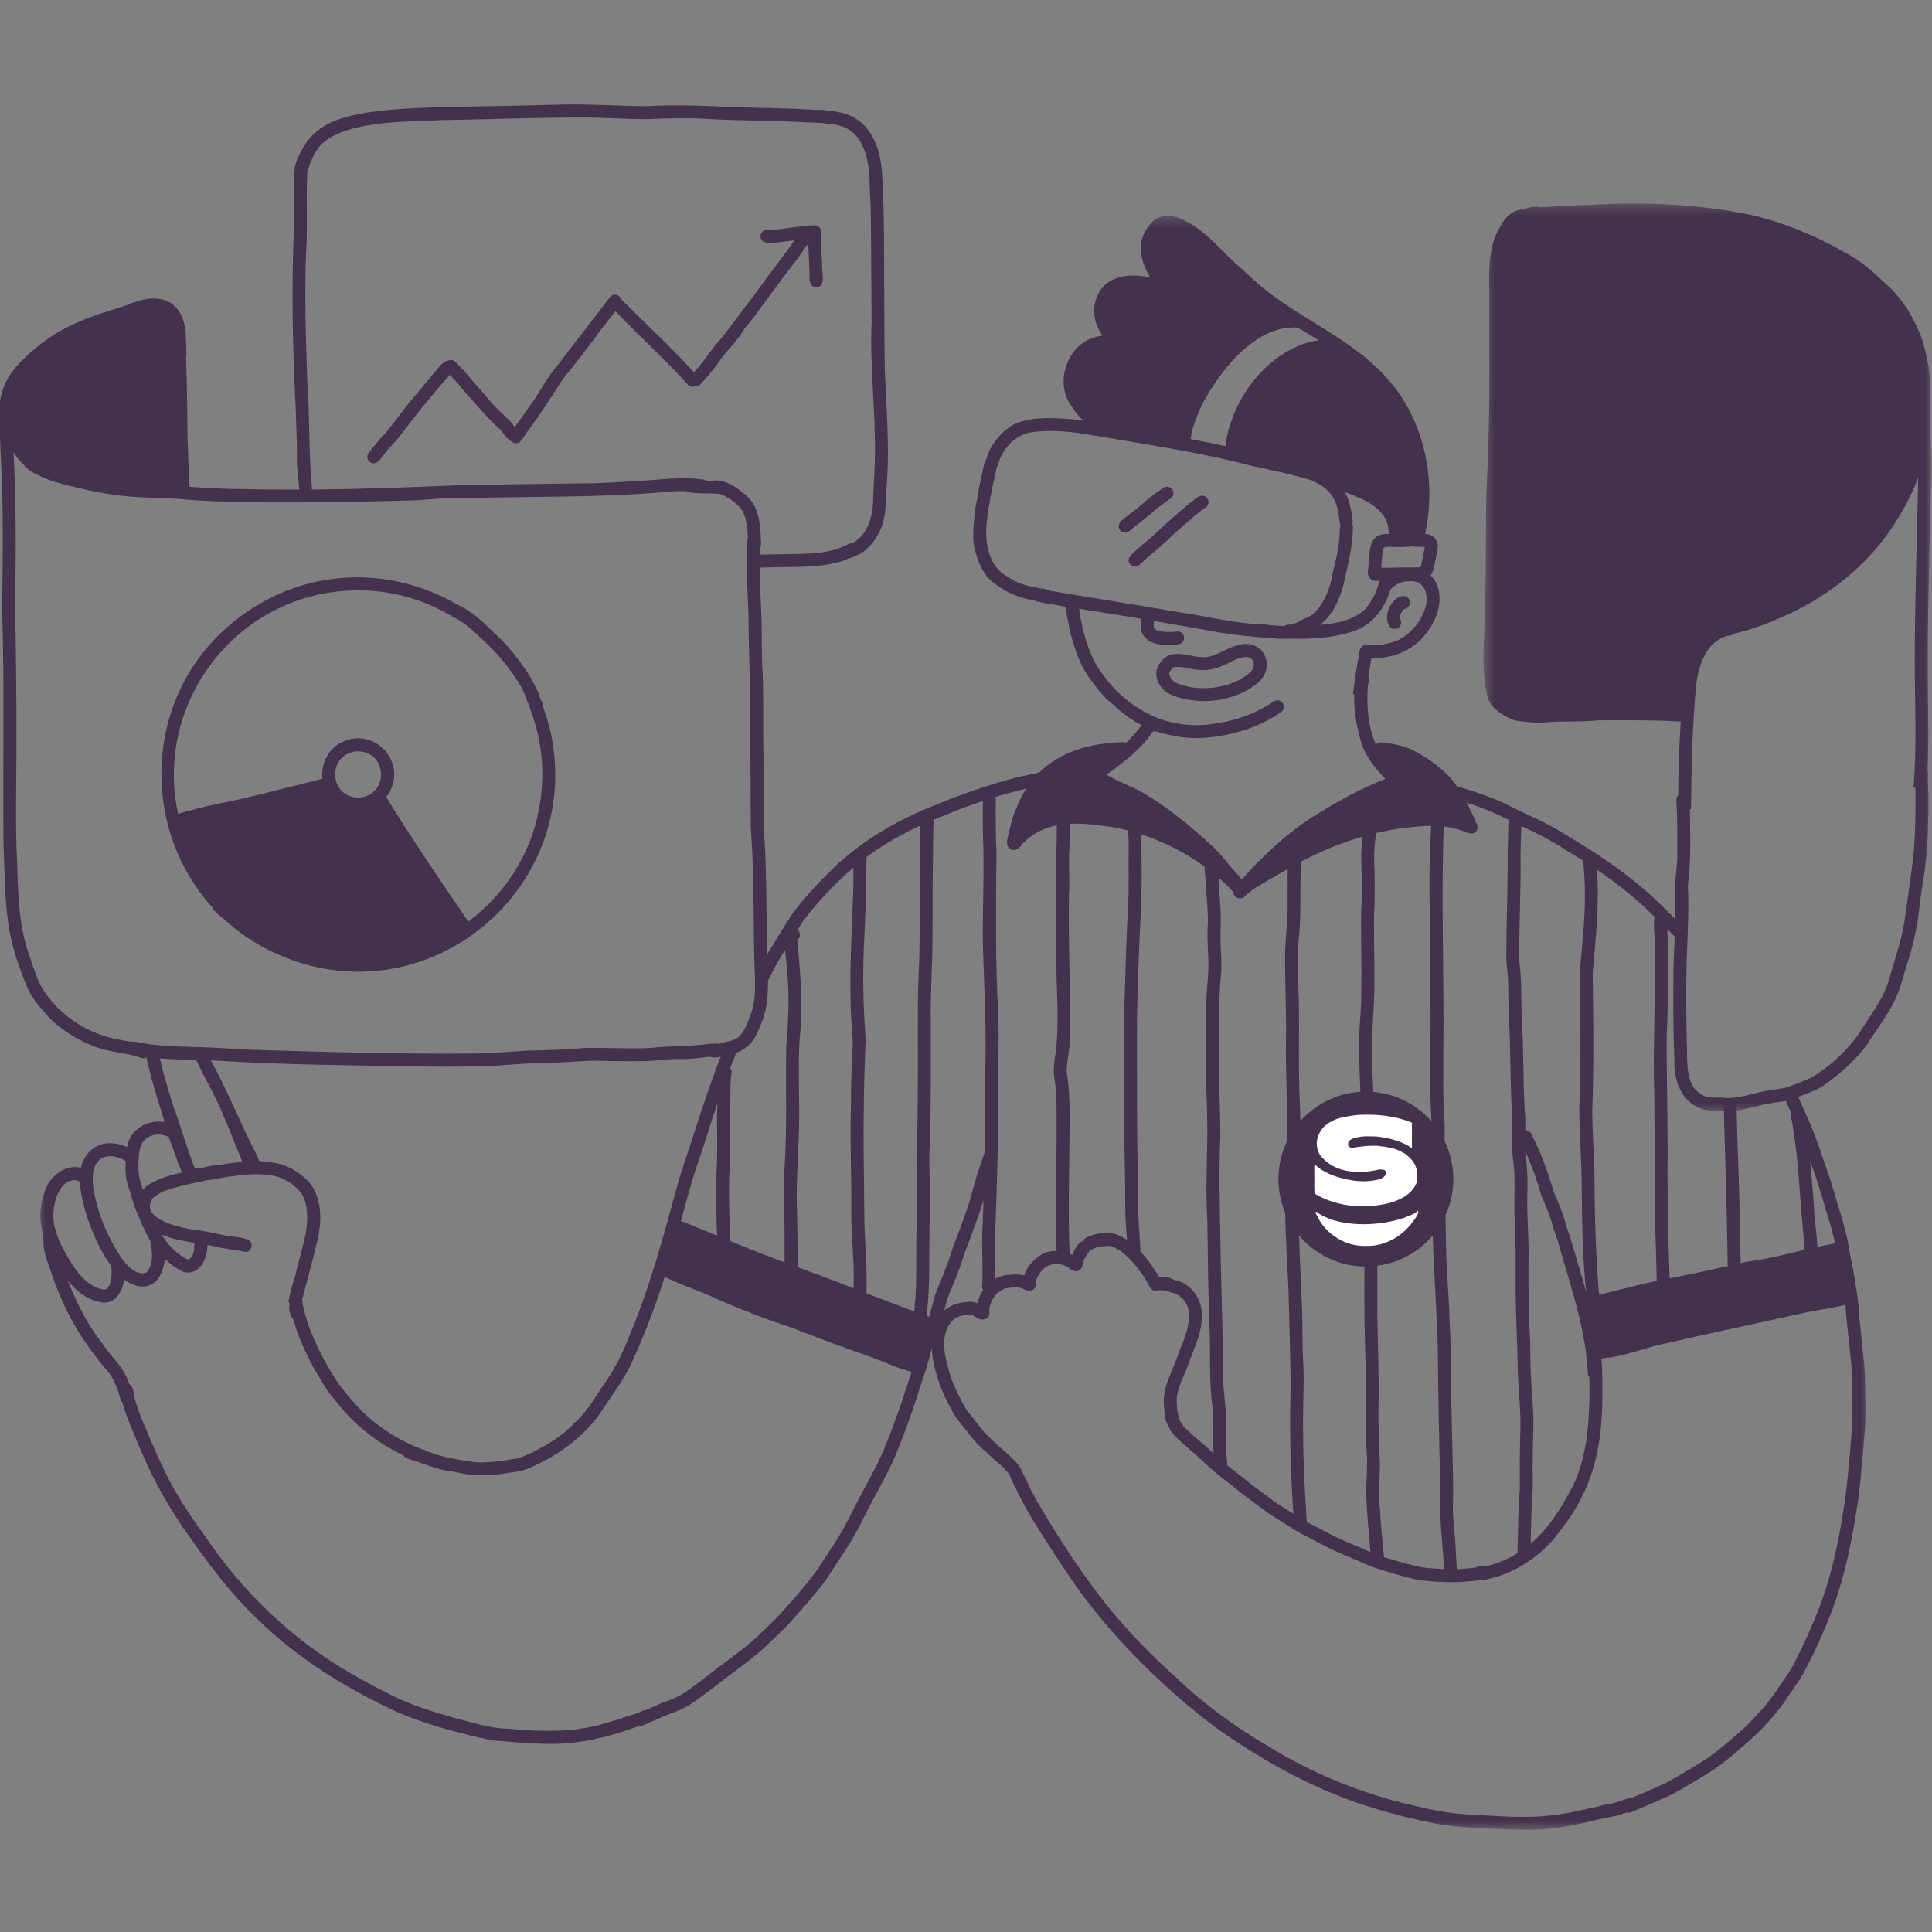
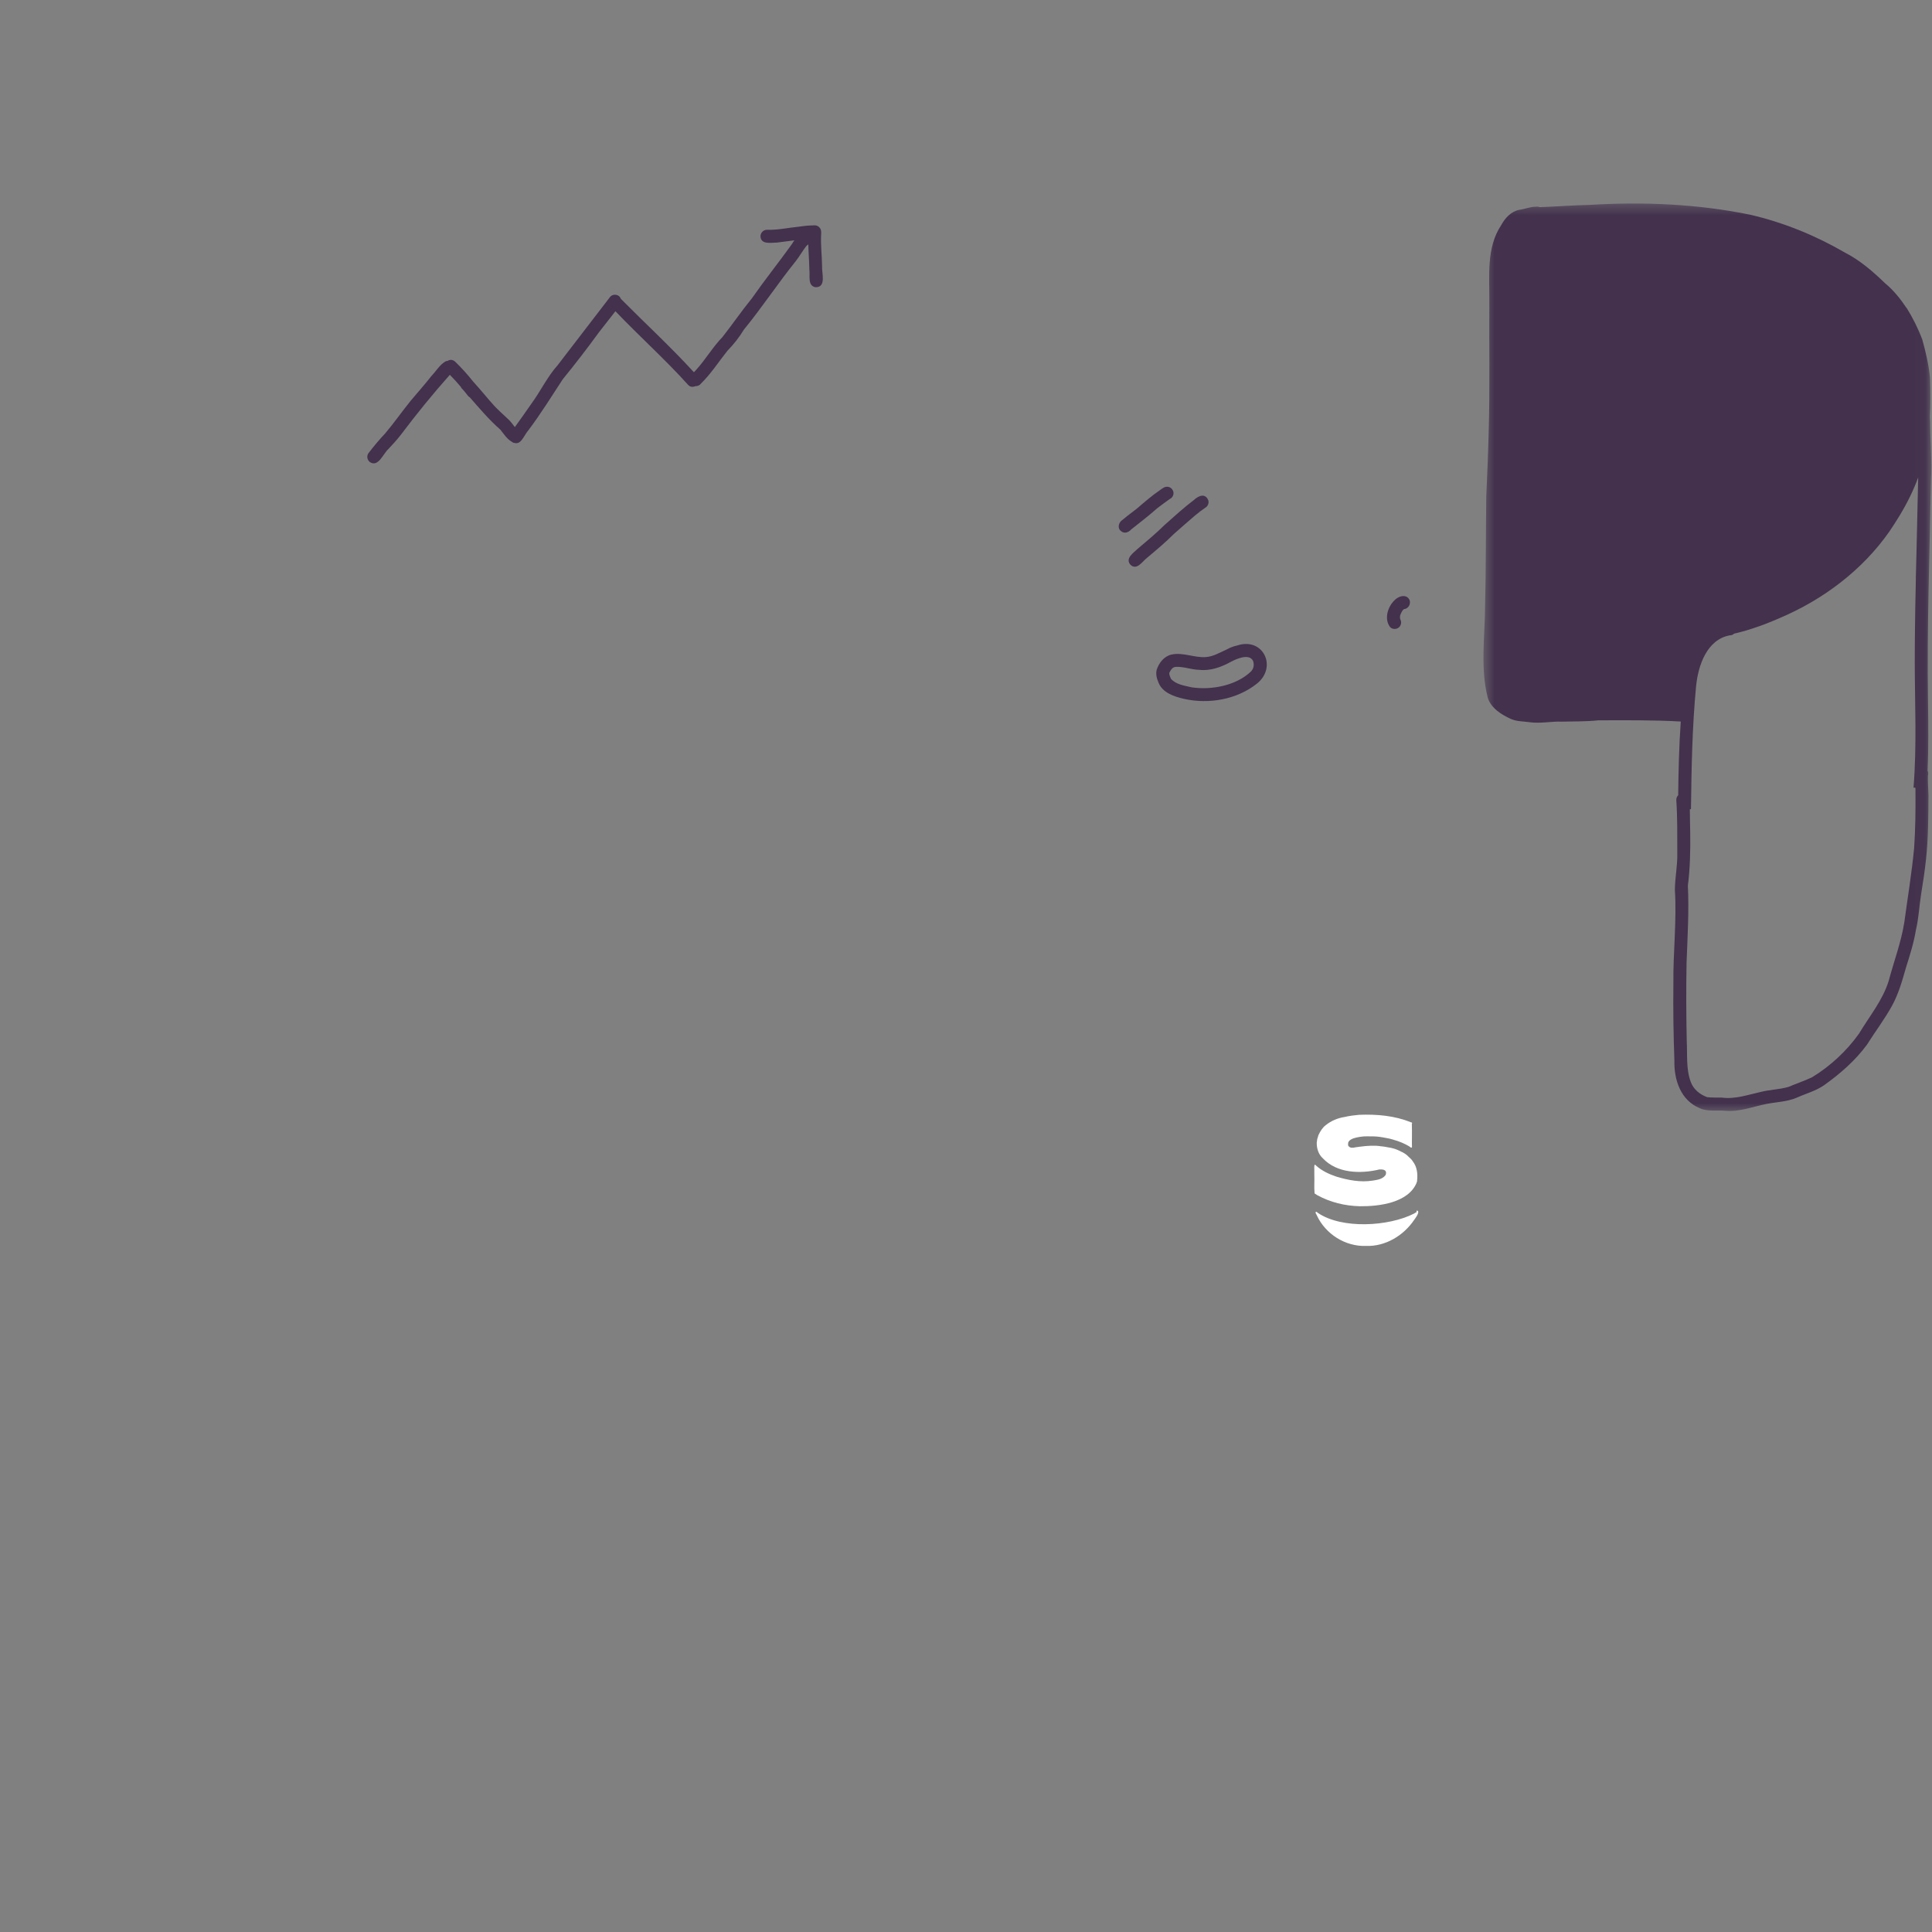
<svg xmlns="http://www.w3.org/2000/svg" width="148" height="148" viewBox="0 0 148 148" fill="none">
  <rect x="0" y="0" width="148" height="148" fill="#808080" stroke="none" />
  <g clip-path="url(#clip0_6310_73957)">
    <path d="M89.482 37.293C89.748 37.337 89.933 37.595 89.89 37.861C89.861 38.035 89.74 38.177 89.588 38.239C89.271 38.461 88.962 38.697 88.653 38.93C88.02 39.487 87.336 40.025 86.678 40.538C86.438 40.8 86.114 40.923 85.83 40.647C85.576 40.396 85.721 39.985 85.99 39.825C86.336 39.527 86.714 39.258 87.074 38.974C87.653 38.479 88.224 37.977 88.857 37.548C89.042 37.413 89.231 37.253 89.482 37.293Z" fill="#43314D" />
    <path d="M86.59 43.255C86.176 42.768 86.841 42.346 87.161 42.033C87.856 41.447 88.558 40.862 89.206 40.221C89.951 39.559 90.686 38.886 91.479 38.286C91.832 37.955 92.356 37.762 92.567 38.348C92.621 38.574 92.509 38.799 92.312 38.905C92.047 39.083 91.796 39.283 91.548 39.487C91.01 39.959 90.461 40.418 89.926 40.902C89.275 41.553 88.569 42.146 87.864 42.735C87.5 43.015 87.081 43.732 86.59 43.255Z" fill="#43314D" />
    <path d="M106.477 48.024C105.986 47.355 106.354 46.34 106.961 45.863C107.234 45.66 107.678 45.532 107.918 45.863C108.143 46.162 107.932 46.631 107.561 46.656C107.416 46.751 107.35 46.925 107.281 47.078C107.234 47.195 107.234 47.318 107.267 47.438C107.376 47.635 107.35 47.886 107.179 48.046C106.987 48.228 106.656 48.228 106.477 48.024Z" fill="#43314D" />
    <path d="M94.764 49.45C96.776 48.781 97.874 51.112 96.277 52.375C94.753 53.586 92.596 53.961 90.719 53.539C89.966 53.371 89.057 53.073 88.751 52.298C88.613 51.989 88.526 51.647 88.606 51.309C88.78 50.781 89.166 50.279 89.73 50.145C90.635 49.945 91.49 50.407 92.396 50.334C92.96 50.287 93.436 49.988 93.942 49.767C94.175 49.632 94.517 49.497 94.764 49.45ZM95.837 51.432C96.056 51.196 96.092 50.898 95.983 50.61C95.666 50.039 94.713 50.476 94.284 50.701C93.553 51.105 92.716 51.411 91.858 51.312C91.257 51.298 90.679 51.054 90.083 51.087C89.81 51.087 89.675 51.342 89.57 51.553C89.566 51.709 89.642 51.855 89.701 52C90.09 52.447 90.745 52.52 91.294 52.655C92.818 52.877 94.71 52.52 95.837 51.432Z" fill="#43314D" />
    <mask id="mask0_6310_73957" style="mask-type:luminance" maskUnits="userSpaceOnUse" x="2" y="16" width="142" height="125">
      <path d="M2.747 16.377H143.362V140.176H2.747V16.377Z" fill="white" />
    </mask>
    <g mask="url(#mask0_6310_73957)">
-       <path d="M98.765 25.096C95.87 25.329 93.404 28.508 92.156 30.869C91.716 31.742 91.345 32.663 91.203 33.634C92.094 33.801 92.985 33.979 93.869 34.179C93.96 33.59 94.051 32.997 94.269 32.441C94.921 30.353 96.452 28.246 98.322 27.093C99.126 26.588 100.071 26.173 101.028 26.075C100.519 25.755 99.988 25.438 99.435 25.118C99.424 25.111 99.413 25.104 99.398 25.096C99.395 25.093 99.395 25.093 99.391 25.093C99.296 25.085 99.202 25.082 99.107 25.082C98.991 25.082 98.878 25.089 98.765 25.096ZM105.895 42.462C105.859 42.804 105.841 43.146 105.808 43.488C105.932 43.488 106.055 43.488 106.175 43.488C106.248 43.488 106.324 43.488 106.397 43.488C106.39 43.492 106.383 43.492 106.379 43.492C107.016 43.47 107.605 43.462 108.23 43.473C108.387 43.473 108.569 43.455 108.736 43.466C108.762 43.459 108.787 43.452 108.816 43.448C108.831 43.39 108.849 43.339 108.874 43.291C108.965 42.826 109.063 42.357 109.151 41.895C108.809 41.887 108.456 41.898 108.118 41.858C107.601 41.924 107.085 41.913 106.572 41.891C106.495 41.891 106.43 41.891 106.368 41.891C105.979 41.891 105.953 41.935 105.895 42.462ZM103.058 37.759C103.422 38.424 103.527 39.192 103.618 39.934C103.625 40.01 103.618 40.083 103.593 40.149C103.64 40.251 103.658 40.367 103.633 40.483C103.633 41.8 103.291 43.077 103.018 44.354C102.745 45.649 102.178 47.053 101.123 47.864C102.385 47.766 103.662 47.526 104.567 46.667C105.109 46.049 105.513 45.289 105.655 44.477C105.633 44.477 105.615 44.477 105.597 44.477C105.393 44.539 105.139 44.503 104.946 44.303C104.662 43.961 104.84 43.568 104.844 43.182C104.818 43.077 104.837 42.957 104.866 42.848C104.906 42.455 104.928 42.051 105.048 41.676C105.302 41.033 105.746 40.898 106.383 40.898C106.39 40.814 106.386 40.731 106.372 40.658C106.27 38.952 104.527 38.25 103.029 37.7C103.04 37.719 103.051 37.741 103.058 37.759ZM97.903 47.94C98.074 47.944 98.242 47.944 98.405 47.944C98.54 47.868 98.707 47.828 98.878 47.849C98.987 47.802 99.104 47.755 99.22 47.737C99.471 47.668 99.668 47.489 99.911 47.391C100.333 47.278 100.646 47.002 100.933 46.682C101.599 45.871 101.952 44.83 102.112 43.804C102.323 42.982 102.523 42.087 102.603 41.258C102.643 40.971 102.589 40.527 102.69 40.221C102.658 40.167 102.639 40.105 102.636 40.043C102.472 38.443 102.097 37.504 100.566 36.853C100.551 36.838 100.537 36.824 100.522 36.809C98.98 36.34 97.383 36.005 95.826 35.674C91.85 34.627 87.805 34.056 83.768 33.354C82.258 33.088 80.694 32.899 79.166 33.092C77.813 33.226 76.78 34.343 76.449 35.613C76.252 35.94 76.281 36.369 76.154 36.711C76.125 36.788 76.11 36.886 76.092 36.969C76.085 37.122 76.034 37.286 75.994 37.435C75.958 37.639 75.939 37.879 75.867 38.068C75.874 38.29 75.805 38.548 75.754 38.748C75.67 39.159 75.652 39.578 75.594 39.992C75.438 41.331 75.63 42.899 76.685 43.844C77.234 44.234 77.784 44.608 78.446 44.79C78.722 44.907 79.013 44.939 79.308 44.972C79.493 45.03 79.734 45.103 79.915 45.103C80.105 45.118 80.319 45.172 80.475 45.274L80.479 45.278C80.548 45.289 80.625 45.292 80.697 45.292C83.837 45.845 87.005 46.307 90.148 46.871C92.356 47.176 94.499 47.766 96.718 47.828C97.008 47.831 97.289 47.897 97.576 47.911H97.58C97.623 47.908 97.671 47.908 97.714 47.915C97.729 47.911 97.747 47.911 97.761 47.911C97.812 47.915 97.86 47.926 97.903 47.94ZM88.147 56.285C87.551 57.096 86.801 57.791 86.005 58.402C85.619 58.737 85.197 59.028 84.782 59.326C84.79 59.337 84.797 59.352 84.808 59.366C85.535 59.799 86.314 60.123 87.085 60.468C88.457 61.207 89.726 62.149 90.937 63.124C91.999 64.048 93.134 64.932 93.996 66.059C94.371 66.54 94.771 66.932 95.135 67.383C95.401 67.071 95.674 66.765 95.954 66.46C97.365 65.019 98.864 63.637 100.584 62.56C102.348 61.458 104.189 60.425 106.132 59.668C105.331 58.861 104.615 57.951 104.269 56.864C103.945 55.696 103.687 54.419 103.742 53.182C103.709 53.182 103.68 53.182 103.647 53.182C103.742 52.309 103.876 51.443 104.022 50.581C104.116 50.236 104.065 49.817 104.313 49.537C104.382 49.475 104.462 49.435 104.542 49.417C104.542 49.417 104.542 49.417 104.546 49.417C104.557 49.414 104.571 49.406 104.586 49.406C104.775 49.388 104.971 49.392 105.164 49.399C105.357 49.403 105.55 49.41 105.739 49.395C106.226 49.334 106.659 49.21 107.11 49.035C108.049 48.551 108.772 47.718 109.136 46.729C109.507 45.732 109.231 44.379 107.921 44.528C107.39 44.51 106.899 44.772 106.532 45.132C106.524 45.136 106.517 45.139 106.514 45.139C106.121 46.558 105.142 47.871 103.727 48.333C102.123 48.89 100.341 48.97 98.667 48.923C98.293 48.93 97.983 48.963 97.623 48.901C97.561 48.908 97.496 48.901 97.434 48.886C96.03 48.803 94.611 48.646 93.225 48.417C91.614 48.126 90.006 47.842 88.398 47.566C88.38 47.722 88.373 47.882 88.38 48.039C88.449 48.231 88.617 48.3 88.795 48.34C88.78 48.333 88.766 48.33 88.748 48.322C89.14 48.435 89.671 48.421 90.079 48.392C90.679 48.228 90.974 49.097 90.395 49.33C90.064 49.428 89.762 49.41 89.435 49.385C89.417 49.385 89.399 49.385 89.38 49.388C89.235 49.399 89.086 49.41 88.94 49.374C88.202 49.286 87.631 49.006 87.409 48.271C87.401 48.042 87.372 47.697 87.412 47.398C85.83 47.133 84.248 46.878 82.662 46.635C82.676 46.78 82.702 46.918 82.72 47.06C82.982 48.421 83.317 49.825 84.033 51.018C85.906 53.997 88.958 55.878 92.534 55.503C94.313 55.307 96.088 54.772 97.561 53.739C97.78 53.586 98.1 53.63 98.256 53.852C98.409 54.059 98.373 54.397 98.143 54.543C97.361 55.099 96.481 55.514 95.579 55.849C94.568 56.172 93.513 56.42 92.451 56.503C91.581 56.576 90.712 56.536 89.853 56.351C89.406 56.274 88.969 56.161 88.547 56.016C88.544 56.038 88.54 56.063 88.533 56.089C88.475 56.059 88.413 56.034 88.355 56.005C88.289 56.107 88.213 56.201 88.147 56.285ZM108.762 63.306C107.641 63.382 106.532 63.553 105.444 63.808C105.422 63.946 105.39 64.084 105.368 64.208C105.291 64.768 105.262 65.339 105.266 65.91C105.331 67.325 105.331 68.74 105.255 70.155C105.24 71.858 105.299 73.556 105.28 75.259C105.317 77.158 105.018 79.049 105.12 80.948C105.12 81.85 105.157 82.749 105.2 83.647C105.24 83.651 105.277 83.654 105.317 83.658C105.35 83.662 105.382 83.665 105.415 83.669C105.451 83.673 105.491 83.68 105.528 83.683C105.586 83.691 105.637 83.698 105.691 83.705C105.746 83.716 105.801 83.724 105.855 83.734C105.884 83.742 105.917 83.745 105.95 83.753C105.968 83.756 105.993 83.76 106.015 83.767C106.03 83.771 106.048 83.775 106.062 83.778C106.099 83.785 106.135 83.793 106.172 83.804C106.201 83.807 106.233 83.814 106.259 83.822C106.284 83.829 106.306 83.836 106.328 83.84C106.383 83.855 106.434 83.869 106.484 83.884C106.492 83.884 106.495 83.887 106.503 83.887C106.543 83.898 106.583 83.913 106.623 83.924C106.67 83.938 106.714 83.953 106.757 83.967C106.808 83.982 106.855 84 106.903 84.018C106.943 84.033 106.983 84.047 107.019 84.062C107.045 84.073 107.07 84.08 107.096 84.091C107.194 84.131 107.292 84.171 107.39 84.215C107.485 84.258 107.579 84.306 107.674 84.353C107.859 84.447 108.038 84.549 108.212 84.658C108.26 84.691 108.307 84.72 108.358 84.753C108.391 84.778 108.427 84.8 108.46 84.826C108.496 84.848 108.529 84.873 108.562 84.898C108.751 85.033 108.929 85.179 109.104 85.335C109.122 85.35 109.144 85.368 109.162 85.386C109.18 85.404 109.198 85.422 109.22 85.441C109.242 85.466 109.271 85.488 109.296 85.513C109.347 85.561 109.395 85.612 109.442 85.662C109.478 85.699 109.515 85.735 109.551 85.775C109.587 85.811 109.62 85.852 109.656 85.892C109.485 83.047 109.609 80.195 109.584 77.35C109.547 75.026 109.591 72.705 109.544 70.381C109.464 68.013 109.504 65.626 109.631 63.262C109.34 63.262 109.045 63.28 108.762 63.306ZM99.66 66.012C99.562 68.046 99.711 70.093 99.471 72.123C99.38 73.677 99.442 75.233 99.5 76.783C99.537 79.391 99.449 81.999 99.577 84.604C99.598 85.037 99.609 85.462 99.609 85.892C99.613 85.888 99.617 85.881 99.624 85.877C99.649 85.844 99.675 85.819 99.7 85.79C99.708 85.779 99.715 85.775 99.722 85.764C99.758 85.728 99.791 85.692 99.828 85.655C99.882 85.601 99.933 85.546 99.988 85.495C100.002 85.481 100.017 85.47 100.028 85.455C100.108 85.379 100.191 85.306 100.275 85.237C100.297 85.219 100.315 85.2 100.337 85.182C100.373 85.153 100.41 85.12 100.446 85.091C100.453 85.088 100.457 85.084 100.464 85.08C100.486 85.062 100.508 85.044 100.533 85.026C100.57 84.997 100.606 84.968 100.639 84.942C100.843 84.789 101.057 84.651 101.275 84.524C101.294 84.513 101.312 84.502 101.334 84.491C101.359 84.477 101.388 84.462 101.414 84.447C101.505 84.397 101.595 84.349 101.686 84.306C101.716 84.291 101.745 84.276 101.77 84.266C101.774 84.262 101.777 84.262 101.781 84.258C101.81 84.244 101.843 84.229 101.876 84.215C101.959 84.178 102.047 84.138 102.134 84.106C102.167 84.091 102.199 84.08 102.228 84.069C102.243 84.062 102.258 84.055 102.276 84.051C102.308 84.036 102.345 84.022 102.378 84.011C102.399 84.004 102.421 83.996 102.447 83.989C102.469 83.982 102.49 83.971 102.516 83.964C102.589 83.938 102.665 83.916 102.741 83.894C102.778 83.884 102.818 83.873 102.858 83.862C102.872 83.858 102.89 83.851 102.905 83.847C102.945 83.836 102.985 83.825 103.029 83.818C103.036 83.814 103.043 83.811 103.054 83.811C103.076 83.804 103.098 83.8 103.12 83.796C103.149 83.789 103.174 83.782 103.203 83.775H103.207C103.247 83.767 103.287 83.76 103.323 83.749C103.407 83.734 103.494 83.72 103.582 83.705C103.622 83.698 103.662 83.695 103.702 83.687C103.742 83.683 103.778 83.676 103.818 83.673C103.822 83.673 103.822 83.673 103.829 83.673C103.858 83.665 103.891 83.662 103.924 83.662C103.974 83.654 104.029 83.651 104.084 83.647C104.113 83.644 104.145 83.64 104.175 83.64C104.185 83.64 104.196 83.636 104.211 83.636C104.167 82.614 104.127 81.596 104.113 80.577C104.058 78.958 104.302 77.481 104.28 75.906C104.316 74.215 104.269 72.523 104.258 70.835C104.244 69.69 104.371 68.544 104.32 67.398C104.28 66.296 104.229 65.179 104.386 64.088C102.752 64.557 101.166 65.215 99.66 66.012ZM11.83 86.932C10.91 87.154 10.655 87.827 10.633 88.692C10.543 89.511 10.63 90.319 10.932 91.082C10.935 91.104 10.943 91.122 10.946 91.141C11.285 90.73 11.805 90.511 12.285 90.304C12.823 90.089 13.383 89.944 13.947 89.817C13.565 88.987 13.329 88.118 12.991 87.278C12.973 87.219 12.954 87.161 12.936 87.103C12.674 86.979 12.387 86.91 12.107 86.91C12.012 86.91 11.921 86.917 11.83 86.932ZM53.277 89.613C52.866 90.908 52.517 92.225 52.16 93.541C52.444 93.614 52.717 93.745 52.986 93.858C53.641 94.124 54.285 94.393 54.929 94.655C54.87 93.152 54.849 91.646 54.87 90.14C54.98 88.602 54.932 87.063 54.925 85.52C54.947 85.189 54.95 84.855 54.954 84.52C54.379 86.212 53.892 87.932 53.277 89.613ZM138.837 90.962C138.925 91.781 138.961 92.567 139.008 93.367C139.11 94.084 139.179 94.804 139.223 95.524C139.67 95.426 140.121 95.335 140.569 95.248C140.565 95.218 140.562 95.189 140.554 95.16C140.463 94.742 140.354 94.327 140.241 93.912C140.129 93.501 139.994 93.098 139.874 92.69C139.627 91.865 139.387 91.039 139.121 90.224C139.005 89.897 138.888 89.569 138.772 89.245C138.735 89.14 138.699 89.038 138.67 88.936C138.732 89.609 138.79 90.286 138.837 90.962ZM81.949 63.109C81.931 63.935 81.945 64.761 81.894 65.586C81.88 66.583 81.949 67.576 81.887 68.569C81.818 72.156 82.014 75.735 81.985 79.315C81.989 80.272 81.705 81.203 81.716 82.152C82.047 84.193 81.912 86.266 81.916 88.325C81.88 90.893 81.829 93.461 81.942 96.03C81.942 96.033 81.942 96.037 81.938 96.04C82.003 96.07 82.069 96.102 82.131 96.139C82.302 95.76 82.56 95.204 82.916 95.08C83.018 94.913 83.222 94.789 83.422 94.706C84.153 94.415 85.077 94.309 85.797 94.673C85.983 94.764 86.161 94.865 86.329 94.978C86.321 94.804 86.314 94.636 86.299 94.473C86.15 92.959 86.212 91.443 86.179 89.929C86.085 85.986 86.11 82.043 86.099 78.103C86.19 75.626 86.234 73.091 86.354 70.628C86.467 69.09 86.474 67.551 86.448 66.012C86.448 65.284 86.507 64.531 86.409 63.815C86.401 63.753 86.398 63.684 86.394 63.611C85.794 63.458 85.201 63.349 84.615 63.28C83.898 63.178 83.149 63.095 82.407 63.095C82.254 63.095 82.102 63.098 81.949 63.109ZM14.391 96.495C14.9 96.317 14.871 95.662 14.893 95.211C14.035 95.069 13.18 94.913 12.383 94.575C12.878 95.378 13.529 96.077 14.391 96.495ZM7.12 90.733C7.367 92.749 8.178 94.655 9.284 96.346C9.691 96.913 10.43 97.757 11.197 97.488C11.717 96.975 11.696 96.091 11.572 95.418C11.528 95.309 11.525 95.211 11.546 95.12C11.128 94.422 10.823 93.651 10.499 92.905C10.186 92.243 10.055 91.519 9.811 90.831C9.608 90.228 9.593 89.587 9.629 88.954C9.611 88.94 9.593 88.929 9.579 88.914C9.408 88.802 9.218 88.729 9.029 88.66C8.807 88.598 8.611 88.569 8.429 88.569C7.363 88.569 7.007 89.591 7.12 90.733ZM76.267 61.047C76.274 61.083 76.281 61.123 76.281 61.16C76.27 62.556 76.27 63.95 76.332 65.343C76.303 69.435 76.231 73.531 76.467 77.62C76.551 79.642 76.452 81.668 76.449 83.691C76.489 87.114 76.38 90.54 76.256 93.963C76.176 95.171 76.274 96.386 76.249 97.597C76.245 97.699 76.249 97.823 76.249 97.954C76.569 97.779 76.922 97.67 77.289 97.663C77.682 97.601 78.075 97.608 78.449 97.707C78.66 97.019 79.224 96.437 79.824 96.07C80.17 95.888 80.556 95.815 80.941 95.826C80.781 91.872 81.021 87.91 80.919 83.953C80.912 83.349 80.77 82.763 80.727 82.167C80.712 81.643 80.792 81.123 80.868 80.606C81.178 78.238 80.901 75.83 80.923 73.447C80.876 70.588 80.887 67.725 80.934 64.866C80.959 64.321 80.948 63.771 80.956 63.226C80.316 63.349 79.701 63.578 79.141 63.96C78.853 64.146 78.588 64.361 78.347 64.601C78.253 64.782 78.1 64.928 77.926 65.041C77.711 65.172 77.424 65.135 77.263 64.932C77.216 64.87 77.187 64.804 77.173 64.735V64.732C77.089 64.481 77.191 64.131 77.26 63.87C77.42 63.182 77.587 62.487 77.889 61.847C78.093 61.323 78.333 60.847 78.609 60.417C77.82 60.596 77.042 60.81 76.267 61.047ZM61.491 70.595C61.364 70.803 61.236 71.01 61.105 71.218C61.32 71.414 61.36 71.799 61.072 71.996C61.305 74.484 61.556 77.052 61.258 79.544C61.094 82.101 61.305 84.666 61.182 87.223C61.134 88.776 61.018 90.333 61.029 91.886C61.094 93.614 61.091 95.342 61.105 97.074C62.538 97.597 63.979 98.118 65.39 98.7C65.398 98.427 65.398 98.154 65.398 97.881C65.412 96.102 65.176 94.335 65.212 92.556C65.23 89.94 65.103 87.325 65.187 84.709C65.172 83.16 65.249 81.621 65.321 80.075C65.343 79.056 65.168 78.045 65.168 77.059C65.074 74.04 65.267 71.032 65.369 68.016C65.369 67.5 65.369 66.983 65.372 66.467C63.932 67.696 62.633 69.09 61.491 70.595ZM4.188 92.243C4.028 92.89 4.068 93.534 4.228 94.16C4.253 94.189 4.271 94.222 4.286 94.262C4.304 94.327 4.315 94.393 4.319 94.458C4.533 95.135 4.879 95.779 5.239 96.375C5.843 97.415 6.636 98.525 7.88 98.776C8.484 98.911 8.567 97.728 8.556 97.317C8.535 97.204 8.52 97.088 8.527 96.983C7.167 95.175 6.214 92.239 6.123 90.599C6.123 90.584 6.119 90.57 6.119 90.551C6.079 90.526 6.039 90.493 5.999 90.45C5.894 90.42 5.792 90.406 5.694 90.406C4.842 90.406 4.293 91.475 4.188 92.243ZM117.39 87.052C118.096 88.401 118.59 89.846 119.027 91.301C119.412 92.195 119.74 92.967 119.98 93.923C120.446 95.182 120.766 96.488 121.166 97.772C121.286 98.183 121.402 98.594 121.511 99.009C121.231 96.39 121.199 93.774 121.166 91.144C121.18 89.078 120.991 87.016 120.98 84.949C121.093 81.887 121.093 78.82 121.031 75.757C120.94 74.502 121.155 73.258 121.239 72.01C121.41 70.155 121.482 68.289 121.322 66.427C121.308 66.263 121.289 66.096 121.282 65.932C120.853 65.659 120.416 65.394 119.976 65.139C118.892 64.401 117.721 63.826 116.535 63.269C116.517 64.015 116.491 64.761 116.477 65.51C116.521 68.224 116.353 70.937 116.39 73.647C116.572 75.073 116.528 76.507 116.561 77.94C116.735 80.272 116.662 82.614 116.793 84.949C116.848 85.502 116.852 86.048 116.841 86.59C116.852 86.59 116.859 86.59 116.866 86.59C117.117 86.59 117.328 86.794 117.39 87.052ZM122.006 74.495C122.057 78.052 122.104 81.61 121.97 85.168C121.984 86.692 122.097 88.216 122.141 89.744C122.144 92.723 122.232 95.702 122.454 98.674C122.464 98.845 122.486 99.016 122.508 99.183C123.668 98.892 124.833 98.623 125.989 98.318C126.298 98.256 126.604 98.19 126.913 98.129C126.873 96.473 126.837 94.815 126.757 93.159C126.76 90.177 126.753 87.194 126.735 84.211C126.597 80.352 126.83 76.492 126.79 72.632C126.808 71.832 126.615 71.014 126.742 70.224C126.237 69.726 125.727 69.239 125.204 68.806C124.283 68.024 123.323 67.296 122.33 66.62C122.523 69.246 122.253 71.876 122.006 74.495ZM75.139 92.581C74.983 93.069 74.801 93.541 74.626 94.022C74.539 94.258 74.459 94.498 74.372 94.738C74.284 94.975 74.19 95.211 74.099 95.444C74.03 95.622 73.961 95.804 73.899 95.986C73.706 96.557 73.528 97.132 73.306 97.692C73.073 98.281 72.815 98.86 72.593 99.453C72.498 99.758 72.418 100.071 72.335 100.38C72.771 100.013 73.375 99.776 74.183 99.725C74.415 99.707 74.648 99.744 74.866 99.827C74.885 99.758 74.91 99.689 74.939 99.624C75.016 99.34 75.146 99.067 75.314 98.82C75.216 98.667 75.216 98.456 75.252 98.245C75.31 96.786 75.172 95.328 75.274 93.873C75.299 93.218 75.321 92.563 75.339 91.912C75.274 92.134 75.208 92.359 75.139 92.581ZM67.227 65.044C66.94 65.245 66.656 65.448 66.38 65.659C66.376 66.114 66.358 66.569 66.358 67.023C66.376 68.558 66.271 70.086 66.223 71.621C66.063 74.284 66.114 76.979 66.311 79.635C66.162 83.262 66.111 86.895 66.191 90.526C66.187 92.476 66.205 94.422 66.354 96.368C66.383 97.27 66.398 98.168 66.373 99.071C67.595 99.533 68.81 100.005 70.036 100.464C70.054 100.078 70.087 99.693 70.134 99.307C70.247 97.343 70.141 95.371 70.236 93.407C70.363 91.362 70.105 89.318 70.25 87.274C70.338 84.211 70.305 81.144 70.312 78.078C70.294 76.514 70.356 74.95 70.421 73.385C70.487 70.828 70.425 68.264 70.479 65.707C70.501 64.884 70.472 64.055 70.516 63.233C69.377 63.757 68.297 64.353 67.227 65.044ZM72.113 62.56C71.905 62.64 71.698 62.724 71.494 62.807C71.527 62.898 71.534 63.004 71.509 63.106C71.465 64.084 71.487 65.066 71.462 66.041C71.429 68.078 71.454 70.115 71.432 72.156C71.411 74.226 71.258 76.292 71.302 78.365C71.298 81.446 71.331 84.524 71.229 87.605C71.12 89.14 71.276 90.679 71.261 92.217C71.123 94.713 71.265 97.219 71.091 99.715C71.04 100.082 71.021 100.453 71.014 100.82C71.058 100.839 71.105 100.853 71.149 100.871C71.152 100.875 71.16 100.875 71.167 100.879C71.254 100.591 71.338 100.304 71.411 100.016C71.465 99.816 71.513 99.616 71.571 99.42C71.632 99.205 71.705 98.998 71.785 98.794C71.942 98.39 72.113 97.994 72.276 97.594C72.429 97.226 72.564 96.855 72.698 96.481C72.8 96.168 72.895 95.851 73.007 95.542C73.124 95.207 73.258 94.88 73.386 94.553C73.506 94.243 73.608 93.931 73.721 93.618C73.833 93.301 73.957 92.985 74.048 92.727C74.288 92.021 74.477 91.304 74.677 90.588C74.877 89.868 75.128 89.165 75.368 88.471C75.39 88.405 75.416 88.343 75.438 88.281C75.445 88.07 75.452 87.859 75.459 87.648C75.474 85.659 75.441 83.665 75.485 81.676C75.558 78.616 75.394 75.561 75.296 72.501C75.256 69.959 75.386 67.412 75.328 64.87C75.266 63.699 75.296 62.531 75.292 61.359C74.215 61.723 73.157 62.127 72.113 62.56ZM89.537 97.874C89.733 97.91 89.886 98.052 90.079 98.088C91.025 98.256 91.778 99.162 91.992 100.071C92.334 101.693 91.479 103.217 90.963 104.702C90.661 105.48 90.239 106.24 90.141 107.081C90.141 107.717 90.159 108.368 90.443 108.943C90.537 109.012 90.606 109.114 90.635 109.23C90.639 109.234 90.639 109.238 90.643 109.241C90.719 109.289 90.784 109.354 90.828 109.431V109.434C91.01 109.612 91.203 109.783 91.392 109.951L91.396 109.954L91.41 109.969C91.749 110.264 92.09 110.547 92.421 110.846C92.607 111.006 92.785 111.177 92.963 111.344C92.909 110.198 93 109.038 92.898 107.892C92.592 105.873 92.745 103.836 92.662 101.806C92.541 99.038 92.531 96.266 92.487 93.498C92.341 91.181 92.48 88.864 92.487 86.543C92.483 85.499 92.458 84.458 92.41 83.414C92.392 81.33 92.436 79.246 92.396 77.165C92.41 76.154 92.527 75.153 92.571 74.146C92.585 73.054 92.443 71.97 92.52 70.879C92.56 70.053 92.472 69.228 92.418 68.402C92.443 68.126 92.363 67.714 92.385 67.369C92.352 67.311 92.327 67.245 92.316 67.165C92.32 66.951 92.272 66.656 92.272 66.383C90.814 65.325 89.126 64.466 87.42 63.91C87.442 65.787 87.493 67.689 87.405 69.573C87.234 73.08 87.081 76.532 87.092 80.035C87.092 83.047 87.092 86.062 87.143 89.075C87.216 90.912 87.125 92.752 87.296 94.589C87.318 94.989 87.34 95.455 87.369 95.87C87.929 96.466 88.398 97.165 88.813 97.859C88.937 97.856 89.064 97.848 89.191 97.848C89.308 97.848 89.424 97.856 89.537 97.874ZM93.513 69.97C93.527 70.475 93.505 70.981 93.495 71.487C93.469 72.538 93.622 73.582 93.535 74.633C93.324 76.754 93.411 78.835 93.415 80.955C93.324 83.022 93.509 85.088 93.476 87.157C93.367 89.722 93.44 92.283 93.484 94.847C93.524 98.129 93.673 101.402 93.684 104.68C93.615 106.113 93.924 107.517 93.927 108.947C93.978 109.943 93.887 111.02 93.996 111.984C94.022 112.082 94.022 112.17 94 112.246C94.16 112.373 94.324 112.501 94.491 112.628C94.866 112.915 95.233 113.214 95.601 113.508C95.968 113.803 96.35 114.079 96.728 114.359C97.107 114.64 97.481 114.923 97.867 115.196C98.209 115.425 98.565 115.64 98.918 115.862C98.969 115.895 99.024 115.931 99.078 115.964C98.853 112.657 98.769 109.343 98.878 106.033C98.827 103.65 98.776 101.271 98.707 98.892C98.627 96.892 98.485 94.887 98.445 92.887C98.442 92.883 98.442 92.879 98.438 92.876C98.42 92.832 98.402 92.785 98.383 92.737C98.365 92.69 98.347 92.639 98.329 92.592C98.271 92.428 98.216 92.265 98.172 92.097C98.147 92.003 98.122 91.904 98.1 91.81C98.078 91.708 98.056 91.61 98.038 91.508C98.034 91.472 98.027 91.439 98.02 91.403C97.998 91.272 97.983 91.141 97.969 91.006C97.962 90.951 97.958 90.893 97.954 90.835C97.94 90.668 97.932 90.493 97.932 90.322C97.932 90.257 97.936 90.191 97.936 90.126C97.94 90.067 97.94 90.009 97.943 89.948C97.947 89.933 97.947 89.915 97.947 89.897C97.951 89.849 97.954 89.806 97.958 89.762C97.962 89.707 97.969 89.656 97.972 89.606C97.976 89.576 97.98 89.544 97.983 89.511C97.987 89.475 97.991 89.438 97.998 89.402C97.998 89.384 98.001 89.362 98.005 89.344C98.012 89.304 98.016 89.267 98.023 89.231C98.027 89.202 98.031 89.176 98.038 89.151C98.045 89.1 98.056 89.045 98.067 88.994C98.074 88.951 98.085 88.907 98.096 88.864C98.1 88.831 98.107 88.794 98.118 88.762C98.14 88.66 98.169 88.558 98.198 88.456C98.202 88.449 98.202 88.442 98.202 88.434C98.216 88.383 98.234 88.332 98.252 88.281C98.252 88.274 98.256 88.271 98.256 88.263C98.271 88.212 98.289 88.165 98.307 88.118C98.311 88.103 98.314 88.092 98.318 88.078C98.333 88.034 98.351 87.99 98.369 87.943C98.373 87.932 98.376 87.925 98.38 87.914C98.398 87.863 98.416 87.816 98.438 87.765C98.442 87.761 98.445 87.754 98.445 87.747C98.463 87.71 98.478 87.67 98.496 87.63C98.529 87.561 98.558 87.489 98.591 87.419C98.642 85.037 98.504 82.654 98.504 80.268C98.569 77.94 98.434 75.615 98.442 73.291C98.442 72.065 98.613 70.846 98.638 69.621C98.645 68.602 98.631 67.587 98.642 66.572C97.82 67.034 96.987 67.533 96.201 67.995C95.892 68.169 95.652 68.427 95.375 68.638C95.332 68.689 95.291 68.74 95.251 68.791C95.237 68.78 95.222 68.766 95.208 68.758C95.193 68.766 95.179 68.777 95.164 68.787C94.921 68.893 94.615 68.773 94.509 68.526C94.48 68.457 94.469 68.391 94.469 68.329C94.138 67.962 93.775 67.609 93.389 67.267C93.364 68.173 93.476 69.068 93.513 69.97ZM116.841 88.252C116.961 89.165 117.037 90.082 117.012 91.002C116.946 92.592 117.066 94.047 117.099 95.593C117.081 97.779 117.066 99.966 117.19 102.148C117.241 103.177 117.215 104.207 117.266 105.233C117.31 106.575 117.474 107.786 117.466 109.107C117.434 110.227 117.419 111.351 117.401 112.475C117.423 113.272 117.445 114.065 117.35 114.858C117.303 115.985 117.284 117.113 117.255 118.241C118.689 117.055 119.678 115.396 120.529 113.756C121.399 111.882 121.664 109.856 121.733 107.819C121.766 107.077 121.77 106.277 121.755 105.509C121.682 105.426 121.642 105.316 121.642 105.2C121.482 102.097 120.515 99.085 119.634 96.124C119.463 95.407 119.223 94.727 118.976 94.047C118.79 93.181 118.39 92.399 118.077 91.577C117.739 90.413 117.335 89.275 116.837 88.169C116.837 88.198 116.837 88.223 116.841 88.252ZM99.533 95.084C99.562 96.677 99.678 98.267 99.726 99.86C99.809 101.461 99.733 103.065 99.849 104.665C99.915 106.4 99.773 108.136 99.828 109.871C99.831 112.057 99.951 114.243 100.097 116.422C100.104 116.477 100.104 116.531 100.093 116.578C100.246 116.666 100.402 116.742 100.559 116.822C100.737 116.917 100.915 117.011 101.093 117.102C101.457 117.291 101.821 117.484 102.185 117.673C102.749 117.95 103.331 118.186 103.909 118.43C104.269 118.583 104.622 118.743 104.982 118.896C104.862 117.397 104.698 115.902 104.658 114.396C104.647 113.374 104.789 112.228 104.695 111.242C104.527 108.998 104.662 106.742 104.611 104.494C104.531 102.25 104.502 100.005 104.52 97.757C104.524 97.51 104.524 97.266 104.52 97.019C104.458 97.015 104.396 97.015 104.335 97.012C104.302 97.012 104.273 97.008 104.24 97.008C104.207 97.008 104.178 97.004 104.149 97.001C104.091 96.997 104.036 96.993 103.982 96.99C103.927 96.983 103.873 96.979 103.822 96.972C103.782 96.964 103.742 96.961 103.702 96.957C103.698 96.957 103.691 96.954 103.691 96.954C103.651 96.95 103.611 96.943 103.571 96.935C103.483 96.921 103.4 96.906 103.312 96.888C103.287 96.884 103.262 96.881 103.24 96.874C103.174 96.859 103.105 96.844 103.043 96.83C102.996 96.819 102.952 96.808 102.909 96.797C102.781 96.761 102.654 96.724 102.53 96.684C102.476 96.666 102.425 96.648 102.37 96.626C102.334 96.615 102.294 96.601 102.254 96.586C102.09 96.524 101.93 96.455 101.774 96.379C101.752 96.371 101.734 96.361 101.716 96.353C101.661 96.328 101.61 96.299 101.555 96.273C101.523 96.255 101.486 96.237 101.454 96.219C101.443 96.212 101.432 96.208 101.421 96.201C101.388 96.182 101.352 96.164 101.319 96.142C101.308 96.139 101.304 96.135 101.297 96.131C101.264 96.113 101.232 96.095 101.203 96.077V96.073C101.177 96.062 101.155 96.048 101.13 96.033C101.123 96.026 101.112 96.022 101.104 96.015C101.064 95.993 101.028 95.968 100.995 95.946C100.832 95.84 100.672 95.728 100.519 95.608C100.497 95.589 100.471 95.571 100.453 95.553C100.417 95.528 100.388 95.502 100.355 95.477C100.319 95.448 100.286 95.418 100.25 95.386C100.206 95.349 100.162 95.309 100.119 95.269C100.075 95.229 100.031 95.189 99.988 95.149C99.897 95.058 99.809 94.971 99.722 94.876C99.693 94.847 99.668 94.818 99.642 94.789C99.635 94.782 99.627 94.775 99.62 94.764C99.591 94.731 99.558 94.695 99.529 94.658C99.522 94.651 99.515 94.644 99.511 94.636C99.518 94.785 99.526 94.935 99.533 95.084ZM109.653 94.753C109.624 94.785 109.595 94.818 109.565 94.851C109.46 94.971 109.347 95.08 109.231 95.189C109.194 95.226 109.158 95.258 109.118 95.295C109.096 95.317 109.074 95.335 109.053 95.353C109.034 95.368 109.02 95.382 109.005 95.397C108.965 95.429 108.925 95.462 108.889 95.495C108.809 95.56 108.729 95.622 108.649 95.684C108.485 95.804 108.318 95.921 108.14 96.03C108.103 96.051 108.063 96.073 108.023 96.099C107.972 96.128 107.921 96.157 107.87 96.186C107.816 96.215 107.765 96.244 107.71 96.27C107.659 96.299 107.605 96.324 107.554 96.35C107.496 96.379 107.445 96.401 107.39 96.426C107.343 96.448 107.296 96.47 107.248 96.488C107.216 96.502 107.183 96.517 107.154 96.528C107.114 96.546 107.074 96.561 107.034 96.575C106.961 96.604 106.885 96.63 106.808 96.659C106.79 96.666 106.772 96.67 106.754 96.677C106.75 96.677 106.746 96.681 106.743 96.681C106.714 96.692 106.685 96.699 106.655 96.706C106.608 96.724 106.561 96.739 106.51 96.754C106.488 96.761 106.466 96.764 106.441 96.772C106.379 96.79 106.313 96.808 106.248 96.823C106.172 96.844 106.092 96.859 106.015 96.877C105.982 96.884 105.95 96.892 105.917 96.895C105.899 96.899 105.884 96.903 105.866 96.906C105.826 96.913 105.786 96.921 105.746 96.928C105.728 96.932 105.706 96.935 105.684 96.935C105.641 96.943 105.6 96.95 105.56 96.957C105.542 96.957 105.528 96.961 105.51 96.964C105.517 98.263 105.499 99.565 105.513 100.868C105.546 103.097 105.641 105.331 105.604 107.564C105.571 109.103 105.644 110.624 105.71 112.144C105.684 113.37 105.582 114.592 105.731 115.818C105.753 116.96 105.95 118.143 106.012 119.278C106.39 119.394 106.775 119.507 107.154 119.619C107.656 119.772 108.165 119.9 108.678 120.016C108.893 120.06 109.118 120.089 109.34 120.114C109.453 120.125 109.565 120.132 109.678 120.143C109.776 120.151 109.886 120.151 109.987 120.165C110.002 120.165 110.017 120.169 110.031 120.169C110.224 120.18 110.417 120.187 110.617 120.194C110.537 118.223 110.213 116.262 110.351 114.29C110.246 110.653 110.173 107.022 110.144 103.385C110.067 100.467 109.842 97.554 109.755 94.636C109.722 94.676 109.689 94.713 109.653 94.753ZM110.595 63.357C110.391 69.038 110.631 74.728 110.566 80.413C110.58 82.181 110.511 83.949 110.642 85.713C110.682 86.277 110.671 86.837 110.66 87.397V87.401C111.09 88.281 111.33 89.275 111.33 90.322C111.33 91.312 111.115 92.25 110.73 93.098C110.748 94.098 110.762 95.095 110.788 96.095C110.835 97.841 111.021 99.58 111.046 101.326C111.202 103.596 111.122 105.873 111.195 108.146C111.232 110.456 111.341 112.766 111.308 115.072C111.257 116.015 111.388 116.942 111.472 117.877C111.501 118.652 111.559 119.427 111.599 120.205C111.693 120.201 111.792 120.201 111.886 120.194C112.272 120.161 112.657 120.118 113.043 120.092C113.127 120.016 113.236 119.969 113.378 119.961C113.825 120.092 114.265 119.834 114.702 119.732C115.251 119.532 115.76 119.281 116.244 118.976C116.31 117.335 116.277 115.691 116.426 114.054C116.415 112.461 116.426 110.867 116.47 109.274C116.491 107.899 116.331 106.666 116.284 105.331C116.244 103.141 116.117 100.955 116.099 98.769C116.106 96.804 116.128 94.844 116.008 92.923C115.986 91.483 116.11 90.031 115.88 88.602C115.771 87.659 115.899 86.608 115.848 85.681C115.691 83.353 115.728 81.021 115.626 78.689C115.506 77.467 115.586 76.157 115.517 74.957C115.488 74.397 115.389 73.84 115.389 73.28C115.397 70.632 115.513 67.987 115.491 65.343C115.52 64.492 115.538 63.64 115.557 62.793C114.516 62.28 113.447 61.829 112.337 61.487C112.388 61.578 112.439 61.669 112.49 61.76C112.617 62.029 112.919 62.538 113.039 62.986C113.349 63.302 113.17 63.895 112.625 63.844C112.603 63.84 112.585 63.837 112.567 63.83C112.476 63.826 112.403 63.8 112.341 63.764C112.305 63.753 112.268 63.742 112.232 63.728C111.719 63.509 111.173 63.378 110.617 63.313C110.609 63.328 110.602 63.342 110.595 63.357ZM5.203 98.154C5.777 99.514 6.425 100.94 7.269 102.141C7.705 102.752 8.145 103.359 8.611 103.949C9.157 104.538 9.633 105.196 9.884 105.968C9.891 105.989 9.902 106.008 9.906 106.029C10.179 106.179 10.219 106.553 10.262 106.851C10.422 107.666 10.743 108.437 11.07 109.198C11.627 110.573 12.241 111.97 12.911 113.283C13.729 114.88 14.751 116.353 15.792 117.801C18.705 122.082 22.517 125.723 27.035 128.277C28.043 128.852 29.069 129.401 30.109 129.921C31.644 130.681 33.288 131.165 34.929 131.634C36.235 131.947 37.519 132.402 38.872 132.424C41.011 132.624 43.172 132.715 45.285 132.286C46.042 132.133 46.77 131.875 47.508 131.664C48.094 131.434 48.712 131.329 49.265 131.042C49.334 131.012 49.403 130.998 49.469 130.998C49.52 130.98 49.57 130.958 49.621 130.936C49.887 130.827 50.142 130.696 50.403 130.58C50.658 130.47 50.916 130.376 51.175 130.281C51.444 130.183 51.706 130.074 51.96 129.947C52.179 129.834 52.386 129.699 52.59 129.565C53.004 129.274 53.408 128.968 53.812 128.666C54.216 128.364 54.601 128.048 55.005 127.75C55.827 127.142 56.649 126.535 57.435 125.88C57.533 125.796 57.628 125.712 57.726 125.629C58.184 125.214 58.624 124.778 59.068 124.352C59.508 123.93 59.919 123.486 60.276 123.075C60.545 122.773 60.811 122.468 61.08 122.166C61.334 121.868 61.578 121.566 61.829 121.26C62.087 120.94 62.346 120.62 62.578 120.282C62.979 119.678 63.364 119.067 63.735 118.517C64.197 117.826 64.623 117.117 65.001 116.375C65.023 116.335 65.041 116.291 65.063 116.255C65.081 116.215 65.103 116.178 65.121 116.138C65.463 115.451 65.812 114.767 66.176 114.09C66.525 113.432 66.885 112.781 67.22 112.115C67.569 111.402 67.871 110.667 68.159 109.925C68.439 109.194 68.708 108.463 68.966 107.728C69.13 107.255 69.279 106.779 69.432 106.302C69.563 105.895 69.701 105.495 69.835 105.087C68.646 104.796 67.544 104.229 66.387 103.836C64.456 103.148 62.528 102.454 60.625 101.697C58.544 101.009 56.493 100.227 54.503 99.314C53.321 98.787 52.073 98.394 50.916 97.812C50.193 100.104 49.33 102.355 48.326 104.534C47.719 105.782 46.871 106.888 46.118 108.048C44.809 110.023 42.826 111.453 40.68 112.402C40.004 112.723 39.254 112.784 38.527 112.89C37.752 113.035 36.955 113.032 36.169 112.992C35.456 112.915 34.758 112.719 34.045 112.624C33.107 112.421 32.212 112.031 31.295 111.755C31.12 111.719 31 111.624 30.939 111.504C28.822 110.525 26.966 108.994 25.566 107.128C24.955 106.47 24.576 105.644 24.093 104.909C23.42 103.661 22.82 102.359 22.438 100.995C22.354 100.933 22.288 100.839 22.259 100.715C22.179 100.504 22.114 100.235 22.172 100.02C22.172 99.973 22.172 99.929 22.172 99.885C22.146 99.773 22.11 99.667 22.059 99.565C22.092 99.562 22.121 99.558 22.154 99.554C22.15 99.496 22.15 99.442 22.154 99.387C22.303 98.798 22.427 98.278 22.627 97.71C22.98 95.87 23.882 94 23.394 92.105C23.136 91.108 22.208 90.49 21.295 90.148C20.055 89.809 18.782 89.977 17.523 90.137C17.501 90.137 17.479 90.14 17.458 90.14C16.905 90.249 16.352 90.359 15.792 90.424C15.341 90.519 14.889 90.624 14.435 90.711C13.5 90.977 12.47 91.108 11.717 91.766C10.495 93.48 14.286 94.178 15.388 94.276C16.093 94.374 16.785 94.556 17.483 94.691C17.985 94.749 18.509 94.775 18.985 94.96C19.447 95.16 19.324 95.891 18.814 95.913C18.116 95.724 17.381 95.713 16.679 95.528C16.417 95.469 16.155 95.418 15.89 95.375C15.886 96.342 15.406 97.481 14.391 97.481C14.311 97.481 14.227 97.474 14.136 97.459C13.551 97.241 13.078 96.844 12.623 96.433C12.511 97.761 11.725 99.009 10.175 98.398C9.946 98.307 9.724 98.172 9.506 98.005C9.502 98.027 9.502 98.052 9.499 98.074C9.349 99.103 8.676 100.071 7.516 99.711C6.556 99.478 5.785 98.841 5.181 98.081C5.188 98.107 5.195 98.129 5.203 98.154ZM72.96 101.162C71.851 102.363 72.451 104.2 72.862 105.586C73.182 106.415 73.579 107.223 74.033 107.986C74.474 108.572 74.936 109.14 75.39 109.714C75.943 110.296 76.558 110.824 77.162 111.355C77.595 111.737 78.027 112.137 78.278 112.668C78.362 112.872 78.478 113.075 78.558 113.283C78.624 113.363 78.671 113.461 78.7 113.556C78.919 114.058 79.166 114.505 79.421 114.978C81.105 117.826 82.887 120.627 84.975 123.195C86.525 125.083 88.22 126.833 90.042 128.455C92.141 130.485 94.517 132.217 97.016 133.686C100.228 135.69 103.731 137.164 107.39 138.099C109.038 138.488 110.675 138.91 112.366 138.99C114.567 139.092 116.826 139.335 119.005 139.041C120.195 138.921 121.344 138.601 122.508 138.368C122.846 138.248 123.13 138.211 123.472 138.164C123.876 138.051 124.283 137.924 124.676 137.775C124.796 137.706 124.913 137.691 125.018 137.713C125.338 137.578 125.662 137.447 125.986 137.309C126.248 137.196 126.513 137.08 126.775 136.964C127.037 136.847 127.299 136.734 127.557 136.607C128.128 136.309 128.685 135.985 129.234 135.654C129.798 135.316 130.358 134.977 130.9 134.614C131.337 134.304 131.748 133.97 132.159 133.632C132.61 133.264 133.046 132.879 133.428 132.533C134.036 131.973 134.603 131.376 135.145 130.754C135.302 130.561 135.462 130.369 135.611 130.172C135.782 129.954 135.942 129.725 136.098 129.496C136.258 129.255 136.422 129.012 136.586 128.772C136.735 128.553 136.891 128.339 137.04 128.117C137.244 127.793 137.415 127.451 137.59 127.113C137.782 126.742 137.964 126.364 138.146 125.989C138.415 125.429 138.663 124.858 138.903 124.287C139.168 123.661 139.427 123.035 139.645 122.391C139.914 121.584 140.161 120.773 140.369 119.947C140.565 119.161 140.733 118.372 140.896 117.579C141.013 116.971 141.1 116.357 141.205 115.745C141.318 115.08 141.409 114.41 141.485 113.734C141.558 113.09 141.598 112.439 141.667 111.791C141.74 111.126 141.777 110.453 141.838 109.783C141.857 109.616 141.867 109.449 141.882 109.278C141.915 108.576 141.918 107.881 141.904 107.179C141.897 106.811 141.882 106.44 141.878 106.073C141.871 105.709 141.867 105.342 141.853 104.978C141.813 104.374 141.74 103.774 141.678 103.174C141.613 102.555 141.544 101.937 141.482 101.315C141.435 100.857 141.405 100.398 141.362 99.944C141.154 100.016 140.925 100.064 140.754 100.093C139.925 100.26 139.088 100.391 138.259 100.558C134.767 101.344 131.267 102.057 127.783 102.872C126.302 103.141 124.905 103.752 123.414 103.974C123.148 104.003 122.905 104.036 122.705 104.072C122.686 104.08 122.665 104.083 122.646 104.091C122.661 104.131 122.675 104.171 122.679 104.214C122.777 105.204 122.741 106.197 122.748 107.19C122.705 110.609 122.137 113.53 120.162 116.389C119.794 116.891 119.42 117.386 119.041 117.877C118.136 118.943 116.968 119.812 115.698 120.394C115.295 120.583 114.876 120.729 114.447 120.842C114.109 120.94 113.76 121.067 113.41 120.991C113.349 121.038 113.272 121.067 113.189 121.075C112.919 121.096 112.65 121.115 112.381 121.144C112.101 121.173 111.821 121.195 111.541 121.198C111.45 121.198 111.366 121.202 111.279 121.202C110.842 121.202 110.406 121.187 109.973 121.158C109.951 121.158 109.933 121.155 109.911 121.155C109.893 121.155 109.875 121.151 109.856 121.151C109.398 121.122 108.94 121.082 108.489 120.991C107.976 120.885 107.467 120.751 106.965 120.602C106.434 120.445 105.899 120.289 105.375 120.118C104.891 119.958 104.436 119.736 103.971 119.536C103.487 119.328 103.003 119.132 102.523 118.921C102.054 118.721 101.599 118.488 101.148 118.252C100.712 118.023 100.275 117.793 99.838 117.564C99.358 117.317 98.907 117.029 98.453 116.742C98.012 116.462 97.561 116.193 97.132 115.891C96.721 115.604 96.328 115.294 95.924 115C95.721 114.847 95.51 114.698 95.306 114.541C95.11 114.389 94.917 114.232 94.72 114.076C94.32 113.756 93.913 113.439 93.509 113.123C93.185 112.872 92.873 112.613 92.574 112.337C92.29 112.071 92.007 111.802 91.716 111.544C91.319 111.195 90.915 110.856 90.526 110.504C90.337 110.333 90.148 110.162 89.973 109.976C89.893 109.889 89.817 109.802 89.759 109.7C89.711 109.656 89.671 109.598 89.639 109.529C89.562 109.325 89.442 109.147 89.351 108.954C89.235 108.667 89.242 108.343 89.198 108.041C89.071 107.193 89.195 106.349 89.54 105.567C89.821 104.833 90.152 104.123 90.392 103.374C90.799 102.443 91.177 101.431 91.054 100.395C90.923 99.678 90.344 99.089 89.621 98.987C89.319 98.794 88.98 98.845 88.638 98.852C88.496 98.896 88.336 98.871 88.206 98.751C88.125 98.696 88.075 98.616 88.049 98.529C88.045 98.525 88.042 98.521 88.042 98.514V98.51C87.5 97.503 86.765 96.561 85.867 95.844C85.586 95.702 85.328 95.488 85.012 95.444C84.677 95.444 84.455 95.462 84.146 95.506C83.928 95.553 83.702 95.706 83.487 95.771C83.382 95.982 83.186 96.186 83.102 96.397C82.953 96.623 82.967 96.895 82.858 97.128C82.753 97.299 82.564 97.401 82.367 97.372C82.36 97.372 82.353 97.368 82.345 97.368C82.247 97.368 82.142 97.335 82.04 97.263C81.312 96.626 80.265 96.666 79.69 97.47C79.53 97.75 79.304 98.019 79.352 98.361C79.352 98.474 79.319 98.565 79.272 98.641C79.264 98.645 79.261 98.656 79.257 98.66C79.144 98.838 78.922 98.932 78.708 98.874C78.504 98.805 78.322 98.689 78.111 98.638C77.74 98.572 77.358 98.66 76.987 98.696C76.805 98.783 76.638 98.907 76.46 99.001C76.067 99.373 75.761 99.936 75.779 100.467C75.878 100.846 75.536 101.115 75.223 101.079C75.172 101.082 75.121 101.075 75.074 101.06C74.837 101.006 74.67 100.802 74.448 100.737C74.368 100.726 74.281 100.718 74.197 100.718C73.753 100.718 73.288 100.875 72.96 101.162ZM116.179 140.157C114.058 140.056 111.915 140.07 109.824 139.666C106.845 139.062 103.909 138.237 101.134 136.974C98.3 135.727 95.644 134.112 93.12 132.329C89.904 129.903 86.954 127.098 84.364 124.014C82.731 122.068 81.338 119.943 79.977 117.801C79.275 116.738 78.591 115.593 78.031 114.461C77.947 114.279 77.846 114.105 77.773 113.919C77.736 113.879 77.707 113.832 77.682 113.777C77.536 113.476 77.431 113.163 77.26 112.872C76.816 112.268 76.161 111.86 75.645 111.322C75.077 110.853 74.564 110.325 74.139 109.729C73.677 109.136 73.16 108.579 72.84 107.895C72.164 106.742 71.472 104.927 71.374 103.301C71.294 103.589 71.225 103.88 71.145 104.171C71.018 104.647 70.869 105.12 70.709 105.589C70.374 106.571 70.079 107.564 69.73 108.543C69.385 109.5 69.032 110.456 68.635 111.391C68.53 111.649 68.417 111.904 68.3 112.159C68.184 112.406 68.06 112.646 67.937 112.89C67.704 113.352 67.453 113.807 67.209 114.265C66.871 114.887 66.54 115.509 66.223 116.138C66.143 116.302 66.063 116.462 65.991 116.608C65.976 116.637 65.965 116.662 65.951 116.691C65.943 116.706 65.936 116.72 65.929 116.735C65.918 116.753 65.911 116.768 65.903 116.782C65.9 116.797 65.892 116.808 65.889 116.811C65.885 116.822 65.878 116.829 65.878 116.829C65.449 117.692 64.939 118.499 64.419 119.27C64.175 119.634 63.939 120.005 63.699 120.376C63.455 120.754 63.204 121.129 62.924 121.482C62.644 121.831 62.364 122.177 62.077 122.522C61.789 122.871 61.484 123.203 61.225 123.494C60.88 123.89 60.538 124.287 60.17 124.661C59.799 125.04 59.407 125.4 59.021 125.767C58.839 125.942 58.661 126.12 58.472 126.291C58.275 126.469 58.068 126.64 57.861 126.811C57.471 127.135 57.068 127.444 56.66 127.75C56.253 128.051 55.845 128.357 55.441 128.663C55.245 128.812 55.056 128.964 54.863 129.117C54.652 129.277 54.438 129.437 54.227 129.597C53.812 129.903 53.404 130.219 52.975 130.5C52.746 130.649 52.513 130.783 52.266 130.903C52.044 131.016 51.811 131.107 51.578 131.191C51.382 131.263 51.182 131.333 50.989 131.413C50.807 131.485 50.629 131.569 50.454 131.649C50.025 131.849 49.581 132.02 49.152 132.22C49.09 132.246 49.025 132.26 48.963 132.26C48.934 132.26 48.905 132.257 48.872 132.249C46.606 133.079 44.219 133.657 41.797 133.584C40.418 133.562 39.04 133.428 37.664 133.319C35.26 132.791 32.848 132.169 30.571 131.216C26.581 129.39 22.783 127.044 19.644 123.959C17.749 122.133 16.148 120.045 14.639 117.899C13.02 115.68 11.678 113.279 10.637 110.751C10.201 109.645 9.662 108.565 9.371 107.412C9.306 107.353 9.255 107.273 9.222 107.168C9.011 106.346 8.713 105.535 8.127 104.898C7.509 104.207 6.978 103.439 6.439 102.683C5.272 100.955 4.402 99.02 3.777 97.034C3.464 96.262 3.231 95.4 3.318 94.564C2.907 93.309 3.085 91.886 3.675 90.711C4.173 89.853 5.213 89.191 6.192 89.464C6.541 87.961 7.92 87.117 9.626 87.827C9.662 87.841 9.699 87.859 9.735 87.878C9.804 87.51 9.924 87.157 10.164 86.863C10.743 86.117 11.699 85.801 12.598 85.957C12.449 85.43 12.303 84.902 12.121 84.382C11.685 82.923 11.248 81.446 11.037 79.937C11.186 79.984 11.335 80.039 11.485 80.09C11.688 80.162 11.892 80.231 12.096 80.297C12.361 81.865 12.867 83.396 13.329 84.913C13.369 84.964 13.402 85.029 13.42 85.106C13.925 86.575 14.366 88.07 14.926 89.518C15.122 89.493 15.319 89.475 15.519 89.453H15.522C15.81 89.409 16.203 89.267 16.523 89.271C16.785 89.231 17.043 89.198 17.301 89.165C17.305 89.165 17.308 89.162 17.312 89.162C17.72 89.1 18.123 89.042 18.527 88.998C18.516 88.984 18.509 88.965 18.502 88.947C18.505 88.918 18.509 88.885 18.509 88.856C18.138 87.958 17.77 87.059 17.418 86.157C17.37 86.059 17.33 85.961 17.29 85.862C17.229 85.717 17.159 85.579 17.094 85.437C17.054 85.342 17.025 85.248 16.992 85.153C16.988 85.15 16.988 85.146 16.988 85.142C16.541 84.16 16.061 83.189 15.537 82.247C15.326 81.781 15.101 81.33 14.853 80.89C14.988 80.897 15.122 80.901 15.261 80.901C15.37 80.901 15.482 80.897 15.591 80.89C15.715 80.886 15.835 80.875 15.959 80.864C16.716 82.228 17.381 83.647 18.036 85.07C18.047 85.088 18.061 85.106 18.072 85.124C18.091 85.175 18.109 85.226 18.131 85.273C18.382 85.822 18.633 86.368 18.887 86.914C19.207 87.583 19.567 88.227 19.848 88.911C19.855 88.918 19.858 88.925 19.862 88.933C19.877 88.933 19.887 88.933 19.902 88.933C19.931 88.936 19.957 88.94 19.986 88.947C20.266 88.958 20.542 88.987 20.819 89.049C21.895 89.162 22.867 89.733 23.623 90.497C24.591 91.584 24.657 93.196 24.413 94.567C24.089 96.117 23.638 97.634 23.252 99.162C23.227 99.282 23.183 99.387 23.143 99.489C23.154 99.584 23.161 99.678 23.161 99.773C23.296 100.442 23.482 101.104 23.714 101.748C24.304 103.247 25.067 104.738 25.977 106.062C26.894 107.237 27.843 108.368 29.062 109.234C30.127 110.023 31.32 110.686 32.586 111.1C32.648 111.126 32.703 111.158 32.743 111.195C32.812 111.213 32.877 111.231 32.947 111.246C34.027 111.671 35.191 111.835 36.337 112.01C37.41 112.086 38.465 111.904 39.523 111.74C40.12 111.609 40.68 111.308 41.211 111.042C42.23 110.489 43.223 109.867 44.008 109.009C44.892 108.226 45.496 107.204 46.136 106.229C46.922 105.138 47.57 103.96 48.057 102.708C49.781 98.681 50.898 94.451 52.044 90.239C53.157 86.91 54.154 83.567 55.456 80.315C55.478 80.308 55.496 80.297 55.514 80.29C55.663 80.217 55.805 80.13 55.944 80.046C56.205 79.886 56.467 79.726 56.729 79.569C56.776 79.54 56.824 79.515 56.871 79.489C56.547 80.261 56.234 81.039 55.936 81.825C55.998 81.89 56.042 81.981 56.06 82.094C55.936 82.712 55.954 83.338 55.954 83.982C55.882 85.513 55.958 87.041 55.933 88.573C55.798 90.624 55.849 92.683 55.922 94.735C55.925 94.851 55.933 94.964 55.94 95.073C56.78 95.415 57.617 95.757 58.472 96.088C59.014 96.299 59.563 96.506 60.109 96.706C60.105 95.837 60.105 94.964 60.098 94.091C60.054 92.548 60.003 91.006 60.098 89.467C60.312 86.379 60.167 83.291 60.232 80.202C60.385 78.322 60.48 76.437 60.316 74.553C60.287 73.957 60.192 73.364 60.134 72.771C59.734 73.415 59.356 74.069 59.025 74.724C58.723 75.357 58.421 75.997 58.126 76.638C58.181 76.317 58.199 75.99 58.188 75.663C58.173 75.233 58.133 74.808 58.101 74.379C58.275 74.029 58.453 73.68 58.635 73.335C59.352 72.178 60.036 70.996 60.792 69.861C61.807 68.555 62.95 67.34 64.154 66.205C66.172 64.364 68.552 62.949 71.065 61.909C73.219 60.999 75.419 60.217 77.678 59.606C78.315 59.428 78.981 59.348 79.613 59.173C81.243 57.573 83.535 56.911 86.067 56.856C86.139 56.86 86.205 56.874 86.263 56.896C86.703 56.489 87.103 56.038 87.456 55.55C87.125 55.383 86.805 55.194 86.496 54.99C86.496 54.99 86.492 54.99 86.492 54.994C86.481 54.983 86.47 54.972 86.459 54.965C86.448 54.957 86.441 54.95 86.434 54.943C86.416 54.932 86.401 54.917 86.387 54.903C86.339 54.866 86.296 54.83 86.252 54.794H86.248C86.208 54.757 86.165 54.721 86.118 54.688C86.074 54.652 86.03 54.619 85.983 54.583C85.925 54.539 85.863 54.492 85.805 54.448C85.75 54.408 85.699 54.368 85.645 54.328C85.637 54.321 85.626 54.31 85.619 54.303C85.55 54.226 85.474 54.153 85.401 54.084C85.31 54.001 85.215 53.921 85.117 53.848C85.066 53.808 85.008 53.768 84.953 53.728C84.171 52.964 83.498 52.08 82.956 51.145C82.411 50.068 82.061 48.894 81.84 47.708C81.767 47.304 81.658 46.896 81.654 46.485C81.156 46.42 80.676 46.26 80.174 46.227C79.966 46.205 79.77 46.133 79.562 46.096C79.442 46.1 79.322 46.056 79.231 45.98C78.995 45.903 78.74 45.943 78.508 45.845C77.638 45.63 76.86 45.212 76.15 44.678C75.285 44.052 74.91 42.982 74.644 41.993C74.47 41.131 74.586 40.156 74.677 39.308C74.71 38.803 74.823 38.439 74.895 37.973C74.903 37.926 74.917 37.886 74.936 37.842C74.936 37.584 75.023 37.286 75.063 37.082C75.066 37.038 75.074 36.998 75.081 36.955C75.081 36.951 75.081 36.948 75.085 36.948C75.212 36.464 75.281 35.984 75.405 35.507C75.565 35.18 75.663 34.823 75.805 34.485C76.274 33.601 76.969 32.826 77.878 32.411C79.228 31.902 80.796 32.015 82.167 32.117C82.451 32.157 82.738 32.193 83.025 32.237C82.527 31.844 82.185 31.284 81.847 30.756C81.025 29.203 81.625 27.093 83.106 26.162C83.495 25.936 83.971 25.773 84.459 25.711C83.84 24.871 83.611 23.761 84.026 22.757C84.651 21.113 86.514 20.898 88.115 21.255C87.667 20.506 87.329 19.676 87.409 18.799C87.438 18.108 87.823 17.465 88.289 16.97C88.773 16.519 89.479 16.457 90.093 16.631C91.527 17.075 92.647 18.207 93.676 19.225C94.338 19.934 95.084 20.553 95.797 21.211C98.969 24.249 103.374 25.693 106.295 29.025C108.82 31.851 109.82 35.783 109.402 39.508C109.344 39.974 109.256 40.436 109.173 40.898C109.726 40.938 110.144 41.273 110.14 41.891C110.14 42.215 110.002 42.517 109.984 42.837C109.918 43.055 109.893 43.277 109.842 43.499C109.831 43.55 109.816 43.597 109.798 43.637C109.795 43.641 109.795 43.648 109.795 43.655C109.755 43.797 109.686 43.954 109.591 44.088C109.787 44.266 109.951 44.492 110.064 44.765C110.602 46.074 110.046 47.544 109.198 48.592C108.361 49.661 107.048 50.305 105.702 50.389C105.517 50.37 105.284 50.399 105.055 50.407C105.029 50.52 105.004 50.632 105 50.738C104.938 51.112 104.877 51.491 104.822 51.869C104.895 52.014 104.902 52.204 104.793 52.407C104.673 53.862 104.76 55.601 105.39 56.994C105.4 56.998 105.411 57.002 105.422 57.009C105.539 56.896 105.702 56.838 105.866 56.871C106.55 56.944 107.237 57.063 107.881 57.311C108.994 57.798 110.017 58.504 110.886 59.352C111.148 59.614 111.377 59.908 111.581 60.217C111.588 60.221 111.592 60.221 111.595 60.225C113.069 60.668 114.644 61.178 115.971 61.905C117.252 62.542 118.583 63.066 119.784 63.855C122.424 65.415 124.996 67.121 127.197 69.279C127.786 69.861 128.383 70.439 128.972 71.021C128.954 71.472 128.943 71.927 128.932 72.378C128.794 72.24 128.652 72.094 128.514 71.952C128.252 71.709 127.99 71.45 127.728 71.192C127.804 73.935 127.801 76.681 127.674 79.424C127.666 82.414 127.754 85.4 127.746 88.394C127.714 91.519 127.786 94.64 127.895 97.761C127.895 97.816 127.899 97.874 127.899 97.928C129.383 97.626 130.871 97.325 132.348 96.993C132.297 92.818 132.155 88.645 132.039 84.469C132.151 84.506 132.257 84.52 132.366 84.52C132.453 84.52 132.537 84.513 132.628 84.498C132.763 84.48 132.89 84.462 133.021 84.44C133.061 86.343 133.112 88.249 133.188 90.148C133.268 92.352 133.29 94.56 133.345 96.764C133.483 96.732 133.617 96.699 133.756 96.666C134.901 96.499 136.036 96.295 137.157 95.997C137.517 95.909 137.877 95.826 138.237 95.742C138.183 94.785 138.07 93.832 137.993 92.879C137.844 91.079 137.768 89.271 137.506 87.481C137.408 86.925 137.364 86.361 137.255 85.804C137.189 85.608 137.146 85.379 137.179 85.189C137.033 84.862 136.891 84.528 136.749 84.2C136.702 84.084 136.651 83.967 136.597 83.855C136.818 83.775 137.033 83.665 137.2 83.505C137.215 83.494 137.229 83.48 137.24 83.465C137.266 83.458 137.288 83.447 137.313 83.436C137.368 83.422 137.422 83.403 137.477 83.389C137.48 83.4 137.488 83.414 137.491 83.425C137.626 83.713 137.746 84.011 137.873 84.302C138.001 84.604 138.132 84.898 138.27 85.197C138.546 85.793 138.805 86.397 139.041 87.012C139.277 87.619 139.474 88.238 139.681 88.853C139.787 89.144 139.892 89.438 139.994 89.733C140.107 90.053 140.209 90.377 140.311 90.704C140.496 91.308 140.674 91.915 140.856 92.523C140.943 92.814 141.045 93.101 141.125 93.392C141.213 93.709 141.296 94.025 141.376 94.342C141.456 94.655 141.529 94.967 141.584 95.287C141.635 95.6 141.686 95.913 141.747 96.226C141.813 96.539 141.882 96.852 141.94 97.168C141.995 97.463 142.038 97.761 142.086 98.056C142.137 98.376 142.195 98.696 142.246 99.016C142.297 99.332 142.333 99.653 142.362 99.969C142.395 100.286 142.406 100.602 142.435 100.919C142.464 101.22 142.493 101.526 142.529 101.828C142.591 102.461 142.664 103.094 142.726 103.727C142.759 104.029 142.795 104.327 142.817 104.629C142.842 104.956 142.853 105.284 142.861 105.615C142.875 106.251 142.893 106.888 142.901 107.524C142.908 108.161 142.908 108.801 142.861 109.438C142.839 109.769 142.799 110.1 142.777 110.431C142.751 110.773 142.73 111.111 142.7 111.453C142.675 111.773 142.628 112.09 142.599 112.413C142.566 112.744 142.54 113.079 142.515 113.414C142.453 114.083 142.373 114.76 142.264 115.425C142.213 115.735 142.155 116.04 142.108 116.346C142.053 116.666 142.009 116.989 141.951 117.31C141.897 117.63 141.831 117.943 141.762 118.259C141.7 118.557 141.638 118.856 141.573 119.154C141.435 119.754 141.296 120.358 141.129 120.951C140.951 121.573 140.758 122.191 140.551 122.806C140.34 123.435 140.081 124.046 139.823 124.661C139.576 125.247 139.317 125.833 139.048 126.404C138.768 126.986 138.481 127.564 138.175 128.131C138.015 128.422 137.844 128.699 137.662 128.972C137.491 129.219 137.313 129.459 137.146 129.71C136.971 129.968 136.8 130.23 136.618 130.485C136.444 130.732 136.251 130.969 136.062 131.202C135.662 131.685 135.24 132.155 134.796 132.598C134.327 133.068 133.832 133.511 133.33 133.944C132.868 134.345 132.395 134.734 131.911 135.105C131.442 135.469 130.936 135.781 130.434 136.091C129.911 136.411 129.383 136.724 128.852 137.033C128.517 137.225 128.175 137.415 127.823 137.582C127.488 137.742 127.146 137.888 126.804 138.037C126.193 138.306 125.575 138.553 124.963 138.819C124.902 138.844 124.84 138.859 124.774 138.859C124.734 138.859 124.691 138.852 124.651 138.841C124.341 138.946 124.025 139.03 123.719 139.121C123.232 139.183 122.766 139.328 122.286 139.408C120.526 139.87 118.703 140.176 116.881 140.176C116.648 140.176 116.411 140.168 116.179 140.157Z" fill="#43314D" />
-     </g>
-     <path d="M67.78 28.345C67.893 31.2 68.14 33.972 67.951 36.82C67.831 38.101 67.966 39.432 67.424 40.636C67.027 41.484 66.369 42.306 65.46 42.608C65.343 42.695 65.205 42.746 65.07 42.742C64.888 42.833 64.703 42.913 64.51 42.979C62.855 43.492 61.102 43.419 59.388 43.448C58.999 43.455 58.61 43.473 58.221 43.481V43.514C58.199 45.325 58.362 46.998 58.355 48.781C58.344 49.81 58.377 50.836 58.435 51.862C58.493 53.964 58.439 56.071 58.483 58.177C58.523 60.035 58.45 61.898 58.519 63.753C58.61 64.801 58.639 65.848 58.672 66.896C58.748 69.399 58.701 71.905 58.81 74.408C58.879 75.881 58.835 77.391 58.17 78.74C57.977 79.209 57.773 79.686 57.388 80.031C57.046 80.381 56.569 80.639 56.1 80.719C55.58 80.832 55.071 81.061 54.529 80.992C54.474 80.981 54.427 80.966 54.383 80.948C53.634 81.035 52.888 81.141 52.131 81.126C51.222 81.101 50.327 81.268 49.418 81.286C48.425 81.301 47.431 81.294 46.438 81.275C44.685 81.192 42.943 81.457 41.189 81.446C39.727 81.468 38.363 81.65 36.926 81.683C35.413 81.708 33.9 81.723 32.386 81.701C27.166 81.606 21.895 81.585 16.686 81.254C14.94 81.163 13.18 81.21 11.445 80.995C11.39 80.988 11.335 80.977 11.285 80.966C11.146 81.075 10.95 81.108 10.786 81.035C9.651 80.613 8.396 80.632 7.276 80.173C6.119 79.762 5.09 79.122 4.155 78.329C3.617 77.849 3.165 77.27 2.707 76.71C2.089 75.881 1.743 74.779 1.419 73.855C0.317 70.977 0.408 67.86 0.27 64.83C0.197 58.795 0.357 52.757 0.164 46.722C0.212 42.677 0.284 38.628 0.041 34.587C0.004 33.608 -0.039 32.626 -0.039 31.648C-0.043 31.648 -0.043 31.644 -0.039 31.644C-0.112 30.167 0.485 28.683 1.892 27.421C4.064 25.34 5.963 24.543 8.786 23.678C9.182 23.543 9.579 23.416 9.979 23.296C10.055 23.223 10.164 23.172 10.31 23.157C12.751 22.288 14.216 23.423 14.242 25.973C14.264 26.366 14.275 26.755 14.282 27.144C14.282 27.21 14.268 27.271 14.249 27.323C14.322 29.33 14.348 31.338 14.358 33.354C14.409 34.667 14.446 35.98 14.518 37.293C15.872 37.38 17.221 37.464 18.578 37.464C20.026 37.497 21.474 37.508 22.921 37.504C22.914 37.471 22.91 37.435 22.91 37.395C22.885 36.617 22.714 35.845 22.743 35.063C22.765 33.816 22.685 32.572 22.656 31.324C22.408 26.642 22.325 22.008 22.521 17.326C22.529 16.417 22.543 15.508 22.521 14.598C22.499 14.063 22.47 13.481 22.576 12.947C22.576 12.696 22.689 12.412 22.776 12.205C23.802 9.702 25.508 9.087 28.014 8.636C30.531 8.247 33.088 8.236 35.631 8.17C38.199 8.13 40.767 8.065 43.332 8.003C45.409 7.978 47.483 8.116 49.556 8.134C51.782 8.003 54.005 8.105 56.231 8.207C58.181 8.265 60.13 8.283 62.08 8.389C62.426 8.447 63.019 8.36 63.408 8.48C63.637 8.458 63.892 8.505 64.085 8.567C65.66 8.792 66.631 9.756 67.169 11.222C67.584 12.365 67.606 13.583 67.627 14.784C67.708 15.773 67.693 16.762 67.715 17.756C67.744 21.288 67.729 24.816 67.78 28.345ZM67.024 34.969C67.082 31.52 66.624 28.086 66.769 24.638C66.762 22.044 66.725 19.447 66.715 16.853C66.711 15.991 66.656 15.136 66.62 14.278C66.627 13.212 66.518 12.11 66.06 11.135C65.507 10.037 64.856 9.676 63.659 9.487C63.564 9.458 63.47 9.473 63.371 9.484C63.306 9.484 63.244 9.469 63.186 9.447C63.15 9.444 63.106 9.44 63.07 9.429C62.578 9.4 62.084 9.378 61.593 9.364C59.112 9.211 56.547 9.269 54.077 9.098C52.542 9.022 51.007 9.069 49.472 9.127C47.93 9.12 46.388 9.014 44.845 9C41.117 8.996 37.392 9.145 33.663 9.207C31.11 9.334 25.897 9.214 24.318 11.412C24.114 11.746 23.944 12.099 23.769 12.452C23.733 12.714 23.573 12.939 23.536 13.205C23.442 15.224 23.576 17.254 23.452 19.276C23.311 22.543 23.434 25.817 23.532 29.079C23.747 31.851 23.627 34.63 23.9 37.395C23.9 37.431 23.896 37.468 23.889 37.501C27.556 37.471 31.226 37.34 34.878 37.18C38.381 37.108 41.888 37.053 45.395 37.017C46.879 36.988 48.355 36.864 49.836 36.784C51.135 36.686 52.441 36.536 53.739 36.722C53.863 36.711 53.972 36.748 54.056 36.813C54.197 36.82 54.339 36.824 54.481 36.824C55.594 36.667 56.584 37.41 57.351 38.137C58.079 38.879 58.213 39.981 58.272 40.974C58.264 41.291 58.362 41.76 58.221 42.037V42.491C58.854 42.48 59.483 42.451 60.116 42.455C61.691 42.408 63.397 42.491 64.834 41.757C64.99 41.687 65.121 41.582 65.299 41.589C65.303 41.589 65.307 41.589 65.31 41.589C66.587 40.949 66.925 39.279 66.889 37.948C66.951 36.955 67.002 35.962 67.024 34.969ZM57.457 77.86C58.028 76.437 57.806 74.873 57.781 73.378C57.722 71.017 57.755 68.653 57.66 66.288C57.65 65.295 57.559 64.306 57.511 63.313C57.508 60.712 57.486 58.111 57.471 55.51C57.511 52.895 57.355 50.283 57.348 47.664C57.337 46.362 57.209 45.059 57.235 43.754V41.462C57.235 41.447 57.235 41.433 57.235 41.422C57.235 41.415 57.235 41.407 57.239 41.4C57.239 41.371 57.246 41.342 57.257 41.316C57.26 41.302 57.264 41.291 57.271 41.276C57.275 41.262 57.279 41.247 57.289 41.236C57.286 41.196 57.286 41.156 57.286 41.116C57.282 41.08 57.279 41.04 57.279 41C57.271 40.858 57.26 40.716 57.249 40.578C57.246 40.541 57.242 40.509 57.239 40.476C57.231 40.414 57.224 40.356 57.217 40.298C57.133 39.814 57.046 39.305 56.722 38.919C56.271 38.443 55.722 38.017 55.085 37.824C54.347 37.781 53.597 37.813 52.855 37.726C52.841 37.726 52.822 37.722 52.808 37.722C52.79 37.719 52.772 37.715 52.753 37.708C52.742 37.708 52.731 37.704 52.721 37.701C52.706 37.693 52.691 37.69 52.677 37.682C52.662 37.675 52.655 37.672 52.644 37.664C52.633 37.66 52.622 37.653 52.611 37.646C52.601 37.642 52.59 37.631 52.582 37.628C52.52 37.624 52.462 37.624 52.404 37.624C52.237 37.62 52.066 37.62 51.898 37.628C51.848 37.628 51.797 37.628 51.742 37.631C51.582 37.635 51.422 37.646 51.262 37.66C45.926 38.152 40.564 38.006 35.213 38.17C34.034 38.126 32.943 38.261 31.797 38.33C28.541 38.41 25.286 38.49 22.03 38.49C21.343 38.49 20.659 38.49 19.975 38.479C17.818 38.443 15.657 38.417 13.511 38.203C12.409 38.152 11.306 38.126 10.208 38.057C8.531 37.948 6.883 37.602 5.257 37.202C4.191 36.937 3.107 36.606 2.191 35.987C2.096 35.896 2.001 35.805 1.911 35.714C1.881 35.685 1.852 35.656 1.827 35.627C1.805 35.605 1.787 35.584 1.765 35.562C1.74 35.536 1.718 35.511 1.696 35.485C1.609 35.391 1.525 35.296 1.445 35.198C1.427 35.176 1.409 35.154 1.39 35.132C1.361 35.096 1.336 35.063 1.307 35.027C1.296 35.012 1.285 34.998 1.274 34.983C1.245 34.947 1.219 34.91 1.19 34.874C1.139 34.805 1.088 34.732 1.037 34.66C1.045 34.801 1.052 34.943 1.059 35.085C1.074 35.354 1.088 35.627 1.099 35.9C1.099 35.922 1.099 35.944 1.099 35.969C1.11 36.238 1.121 36.507 1.132 36.777V36.78C1.147 37.293 1.161 37.806 1.172 38.323C1.23 41.033 1.198 43.743 1.154 46.453C1.27 51.513 1.281 56.572 1.23 61.632C1.23 63.113 1.227 64.59 1.314 66.067C1.376 68.435 1.434 70.839 2.205 73.102C2.573 74.124 2.831 75.091 3.416 75.994C4.773 77.954 6.869 79.275 9.215 79.653C9.229 79.66 9.248 79.664 9.266 79.668C9.335 79.682 9.411 79.697 9.502 79.711C9.549 79.722 9.6 79.73 9.655 79.737C9.775 79.755 9.91 79.777 10.044 79.799C10.052 79.799 10.055 79.799 10.059 79.799C10.208 79.78 10.368 79.799 10.513 79.828C11.914 80.13 13.344 80.155 14.773 80.202C16.337 80.224 17.898 80.366 19.458 80.421C25.108 80.595 30.764 80.759 36.417 80.701C37.745 80.693 39.065 80.559 40.386 80.483C41.855 80.446 43.325 80.413 44.791 80.279C46.475 80.246 48.163 80.362 49.847 80.279C50.989 80.13 52.019 80.184 53.139 80.086C53.681 80.05 54.216 79.955 54.758 79.937C54.798 79.933 54.841 79.93 54.878 79.933C54.885 79.937 54.896 79.937 54.903 79.937C54.914 79.937 54.925 79.941 54.936 79.944C54.95 79.948 54.965 79.951 54.983 79.955H54.987C55.001 79.962 55.02 79.966 55.031 79.973H55.034C55.183 79.944 55.332 79.897 55.482 79.853C55.518 79.839 55.554 79.828 55.591 79.82C55.631 79.806 55.667 79.799 55.703 79.788C55.729 79.78 55.754 79.777 55.78 79.769C55.805 79.762 55.831 79.759 55.856 79.755C55.882 79.748 55.907 79.744 55.933 79.74C56.838 79.591 57.177 78.594 57.457 77.86ZM10.819 23.627C10.819 23.616 10.815 23.605 10.815 23.59C10.805 23.532 10.79 23.474 10.757 23.423C10.79 23.485 10.812 23.554 10.819 23.627Z" fill="#43314D" />
+       </g>
    <mask id="mask1_6310_73957" style="mask-type:luminance" maskUnits="userSpaceOnUse" x="113" y="15" width="35" height="71">
      <path d="M113.563 15.446H147.953V85.288H113.563V15.446Z" fill="white" />
    </mask>
    <g mask="url(#mask1_6310_73957)">
      <path d="M147.855 32.371C147.858 33.845 148.008 35.314 147.92 36.791C147.818 42.429 147.607 48.064 147.695 53.706C147.717 55.47 147.742 57.253 147.662 59.028C147.713 59.148 147.724 59.286 147.688 59.424C147.669 59.93 147.72 60.436 147.731 60.941C147.717 62.571 147.72 64.204 147.542 65.826C147.447 66.71 147.316 67.587 147.171 68.464C147.022 69.377 146.989 70.323 146.771 71.221C146.611 72.218 146.305 73.174 146.003 74.131C145.72 75.128 145.439 76.128 144.937 77.045C144.366 78.082 143.646 79.027 143.017 80.028C142.115 81.254 140.958 82.258 139.725 83.138C139.085 83.578 138.328 83.775 137.63 84.091C136.887 84.404 136.076 84.418 135.298 84.571C134.25 84.778 133.228 85.197 132.144 85.088C131.504 85.033 130.82 85.168 130.216 84.895C128.746 84.295 128.23 82.72 128.266 81.239C128.197 79.282 128.164 77.321 128.19 75.361C128.161 72.956 128.455 70.555 128.303 68.155C128.314 67.223 128.51 66.299 128.488 65.365C128.485 64.022 128.503 62.669 128.415 61.334C128.397 61.156 128.459 61.014 128.557 60.919C128.579 59.035 128.623 57.151 128.754 55.274C128.746 55.27 128.739 55.27 128.732 55.27C126.644 55.154 124.545 55.172 122.453 55.179C121.526 55.278 120.595 55.256 119.66 55.281C118.838 55.248 118.019 55.438 117.204 55.328C116.717 55.256 116.215 55.278 115.757 55.081C115.015 54.746 114.203 54.244 113.963 53.422C113.378 51.105 113.763 48.642 113.767 46.3C113.836 43.546 113.818 40.796 113.854 38.042C113.931 36.351 114.003 34.656 114.043 32.964C114.138 29.691 114.069 26.413 114.091 23.139C114.112 21.149 113.84 18.978 115.007 17.235C115.302 16.69 115.76 16.199 116.39 16.071C116.822 16.017 117.233 15.828 117.674 15.838C117.779 15.824 117.87 15.838 117.946 15.871C119.241 15.824 120.529 15.722 121.824 15.693C125.92 15.449 130.056 15.624 134.079 16.45C136.629 17.043 139.074 18.039 141.336 19.352C142.497 19.949 143.486 20.808 144.417 21.71C145.065 22.248 145.585 22.895 146.047 23.594C146.051 23.59 146.054 23.59 146.058 23.59C146.534 24.358 146.942 25.173 147.258 26.017C147.524 26.98 147.76 27.97 147.848 28.97C147.884 30.025 147.888 30.996 147.837 31.906C147.84 32.062 147.844 32.215 147.855 32.371ZM146.862 40.101C146.891 38.926 146.916 37.748 146.942 36.573C146.593 37.526 146.131 38.479 145.527 39.483C145.501 39.523 145.479 39.563 145.454 39.599C145.239 39.956 145.003 40.32 144.752 40.691C142.679 43.67 139.656 45.94 136.327 47.347C136.225 47.391 136.124 47.435 136.022 47.478C135.953 47.508 135.883 47.537 135.811 47.566C135.723 47.602 135.64 47.639 135.552 47.671C135.465 47.708 135.378 47.74 135.291 47.777C135.014 47.882 134.738 47.984 134.458 48.075C134.403 48.097 134.345 48.115 134.29 48.133C134.105 48.195 133.916 48.253 133.73 48.308C133.657 48.33 133.585 48.348 133.508 48.37C133.45 48.384 133.392 48.402 133.334 48.417C133.294 48.428 133.253 48.439 133.213 48.45C133.144 48.468 133.072 48.486 132.999 48.501C132.948 48.515 132.893 48.526 132.839 48.541C132.832 48.551 132.817 48.559 132.806 48.57C132.795 48.573 132.788 48.581 132.777 48.588C132.773 48.595 132.766 48.599 132.759 48.602C132.748 48.606 132.733 48.613 132.722 48.621C132.711 48.624 132.704 48.628 132.697 48.632C132.69 48.635 132.686 48.635 132.679 48.639C132.671 48.642 132.661 48.646 132.65 48.65C132.631 48.653 132.61 48.657 132.588 48.664C132.577 48.664 132.57 48.664 132.559 48.668C132.544 48.668 132.53 48.668 132.511 48.668C130.751 48.995 130.089 50.971 129.929 52.553C129.63 55.685 129.576 58.831 129.536 61.974C129.518 61.982 129.499 61.985 129.481 61.992C129.47 61.996 129.456 62 129.445 62.003C129.449 62.011 129.449 62.022 129.449 62.029C129.449 62.098 129.452 62.16 129.452 62.229C129.459 62.487 129.459 62.749 129.463 63.011C129.463 63.095 129.467 63.178 129.467 63.262C129.467 63.44 129.474 63.622 129.478 63.804C129.496 65.15 129.47 66.499 129.299 67.838C129.39 69.806 129.274 71.774 129.198 73.742C129.161 75.739 129.168 77.74 129.212 79.737C129.27 80.781 129.147 81.868 129.514 82.865C129.71 83.436 130.22 83.847 130.773 84.047C131.14 84.091 131.511 84.076 131.882 84.08C132.915 84.222 133.897 83.865 134.894 83.644C135.589 83.469 136.316 83.462 137.004 83.262C137.604 83.011 138.219 82.803 138.808 82.527C140.209 81.672 141.453 80.522 142.406 79.184C143.213 77.838 144.214 76.648 144.683 75.139C145.079 73.655 145.629 72.203 145.876 70.679C146.134 68.773 146.451 66.867 146.633 64.946C146.731 63.509 146.745 62.062 146.734 60.621C146.738 60.541 146.734 60.447 146.727 60.341C146.68 60.337 146.633 60.337 146.585 60.337C146.844 57.133 146.684 53.913 146.68 50.694C146.68 50.374 146.684 50.054 146.684 49.737C146.687 49.421 146.687 49.108 146.691 48.795C146.694 48.548 146.694 48.297 146.698 48.046C146.702 47.802 146.705 47.559 146.709 47.315C146.713 47.115 146.716 46.911 146.716 46.711C146.724 46.456 146.727 46.198 146.731 45.94C146.731 45.907 146.731 45.871 146.734 45.838C146.738 45.54 146.745 45.238 146.753 44.939C146.756 44.659 146.764 44.379 146.767 44.096C146.785 43.353 146.804 42.611 146.822 41.866C146.833 41.294 146.847 40.72 146.862 40.145C146.862 40.13 146.862 40.116 146.862 40.101Z" fill="#43314D" />
    </g>
-     <path d="M16.825 70.144C16.643 69.966 16.457 69.802 16.272 69.632C16.319 69.584 16.363 69.537 16.41 69.49C16.85 68.999 17.261 68.475 17.716 67.998C18.101 67.634 18.716 68.056 18.516 68.551C18.149 69.042 17.698 69.49 17.301 69.97C17.203 70.086 17.101 70.199 16.996 70.312C16.937 70.254 16.879 70.199 16.825 70.144Z" fill="#43314D" />
-     <path d="M41.255 62.142C40.604 65.546 38.603 68.555 35.875 70.603C35.849 70.57 35.824 70.537 35.798 70.504C35.264 69.632 34.642 68.813 34.078 67.958C32.568 65.728 31.022 63.407 29.611 61.098C29.607 61.083 29.604 61.069 29.596 61.054C29.618 61.029 29.636 60.999 29.658 60.97C31.299 58.7 28.949 55.714 26.359 56.78C25.18 57.245 24.573 58.482 24.696 59.654C24.42 59.723 24.151 59.806 23.878 59.868C21.437 60.465 19.186 61.087 16.668 61.578C15.65 61.792 14.642 62.054 13.645 62.342C11.827 54.114 17.781 45.849 26.442 45.26C29.374 45.045 32.117 45.758 34.445 47.107C34.536 47.176 34.638 47.231 34.747 47.278C34.776 47.297 34.809 47.315 34.838 47.333C34.842 47.329 34.842 47.329 34.845 47.326C34.864 47.333 34.882 47.34 34.896 47.351C35.617 47.751 36.257 48.29 36.831 48.879C38.079 49.981 39.156 51.28 39.982 52.727C40.091 53.04 40.302 53.313 40.364 53.637C40.389 53.746 40.44 53.852 40.505 53.943C40.535 54.015 40.564 54.084 40.596 54.154C40.586 54.164 40.575 54.175 40.564 54.186C41.528 56.612 41.83 59.348 41.255 62.142ZM27.552 61.098C25.209 61.181 24.977 57.795 27.308 57.558C27.341 57.558 27.37 57.558 27.399 57.558C29.662 57.558 29.858 60.865 27.552 61.098ZM42.215 56.271C42.059 55.499 41.83 54.765 41.568 54.052C41.575 53.972 41.571 53.892 41.531 53.812C41.426 53.593 41.313 53.386 41.269 53.15C40.975 52.491 40.644 51.847 40.233 51.251C39.509 50.218 38.709 49.214 37.748 48.388C37.075 47.693 36.348 47.049 35.515 46.554C35.351 46.482 35.195 46.38 35.027 46.311C30.902 43.91 25.679 43.43 20.975 45.681C8.382 51.804 9.95 70.006 23.409 73.88C24.776 74.258 26.133 74.437 27.457 74.437C36.639 74.433 44.205 65.91 42.215 56.271Z" fill="#43314D" />
    <path d="M62.975 20.371C62.964 19.571 62.859 18.774 62.902 17.974C62.913 17.796 62.924 17.603 62.8 17.457C62.68 17.29 62.466 17.235 62.269 17.268C61.895 17.272 61.527 17.315 61.156 17.37C60.352 17.45 59.563 17.632 58.752 17.603C58.479 17.603 58.257 17.832 58.257 18.101C58.286 18.763 59.079 18.581 59.53 18.581C59.974 18.527 60.414 18.468 60.854 18.41C60.785 18.501 60.723 18.592 60.669 18.694C59.661 20.095 58.581 21.448 57.591 22.863C56.806 23.823 56.107 24.852 55.34 25.824C54.587 26.599 54.048 27.548 53.317 28.345C53.27 28.399 53.215 28.457 53.157 28.516C53.139 28.494 53.117 28.476 53.103 28.457C51.338 26.533 49.414 24.762 47.581 22.914C47.573 22.903 47.562 22.895 47.559 22.885C47.526 22.808 47.483 22.735 47.413 22.681C47.202 22.517 46.875 22.55 46.719 22.768C45.391 24.503 44.056 26.235 42.724 27.97C41.935 28.85 41.422 29.945 40.724 30.902C40.309 31.513 39.869 32.113 39.44 32.717C39.301 32.542 39.174 32.361 39.021 32.2C38.581 31.768 38.097 31.375 37.697 30.902C37.45 30.636 36.879 29.927 36.228 29.21C35.809 28.679 35.355 28.177 34.867 27.708C34.671 27.523 34.442 27.541 34.274 27.654C34.238 27.657 34.209 27.654 34.172 27.661C33.703 27.908 33.419 28.417 33.056 28.796C32.546 29.447 31.997 30.065 31.462 30.698C30.793 31.524 30.189 32.397 29.502 33.208C29.091 33.637 28.618 34.201 28.239 34.7C28.072 34.907 28.119 35.231 28.331 35.394C28.982 35.831 29.356 34.739 29.76 34.39C30.091 34.038 30.418 33.681 30.713 33.299C31.899 31.72 33.147 30.189 34.46 28.712C34.765 29.018 35.049 29.334 35.322 29.661C35.326 29.676 35.329 29.691 35.329 29.701C35.402 29.782 35.475 29.865 35.547 29.945C35.642 30.069 35.748 30.182 35.839 30.309C35.879 30.367 35.933 30.407 35.991 30.44C36.737 31.291 37.465 32.157 38.327 32.91C38.592 33.234 38.825 33.623 39.196 33.834C39.243 33.87 39.287 33.899 39.342 33.921C39.345 33.921 39.345 33.921 39.349 33.925C39.36 33.925 39.367 33.925 39.374 33.925C39.513 33.965 39.662 33.965 39.789 33.877C40.08 33.648 40.215 33.27 40.455 32.99C41.411 31.724 42.244 30.374 43.114 29.047C44.059 27.89 44.972 26.704 45.853 25.493C46.275 24.936 46.722 24.398 47.144 23.841C48.963 25.751 50.953 27.523 52.717 29.487C52.862 29.651 53.084 29.665 53.266 29.581C53.426 29.589 53.59 29.527 53.688 29.392C54.467 28.632 55.049 27.712 55.725 26.868C56.206 26.377 56.631 25.835 56.987 25.249C58.373 23.554 59.585 21.713 60.956 20.007C61.243 19.64 61.476 19.225 61.76 18.854C61.811 18.811 61.866 18.763 61.92 18.716C61.935 19.356 61.989 19.967 62 20.655C62.069 21.109 61.844 21.881 62.462 22.001C63.331 22.03 62.935 20.906 62.975 20.371Z" fill="#43314D" />
    <path d="M108.234 88.976C108.551 89.376 108.616 89.937 108.554 90.435C108.562 90.442 108.565 90.453 108.562 90.471C108.551 90.515 108.522 90.544 108.525 90.591C107.896 92.145 105.637 92.421 104.164 92.403C103.025 92.377 101.908 92.101 100.912 91.559C100.853 91.526 100.803 91.483 100.748 91.45C100.733 91.45 100.715 91.443 100.704 91.424C100.704 91.421 100.704 91.417 100.704 91.413C100.701 91.406 100.701 91.399 100.701 91.392V91.388C100.657 90.933 100.704 90.464 100.683 90.006C100.683 89.864 100.683 89.722 100.683 89.58V89.569C100.679 89.475 100.672 89.373 100.69 89.282C100.69 89.253 100.701 89.224 100.737 89.224C100.755 89.224 100.777 89.238 100.781 89.256C100.795 89.264 100.81 89.278 100.817 89.289C101.268 89.697 101.817 89.948 102.378 90.137C103.262 90.402 104.211 90.588 105.135 90.442C105.481 90.388 105.877 90.34 106.106 90.057C106.179 89.984 106.183 89.864 106.172 89.776C106.106 89.573 105.848 89.58 105.673 89.584C104.218 89.933 102.421 89.889 101.337 88.733C100.999 88.434 100.857 87.961 100.868 87.521C100.897 87.416 100.886 87.299 100.923 87.198C100.97 87.106 100.966 87.012 101.014 86.925C101.145 86.652 101.308 86.383 101.556 86.194C101.963 85.862 102.476 85.648 102.992 85.568C103.36 85.481 103.731 85.433 104.109 85.4C105.451 85.346 106.834 85.459 108.085 85.975C108.092 85.972 108.1 85.972 108.107 85.972C108.129 85.972 108.14 85.983 108.147 85.997C108.183 86.015 108.183 86.062 108.154 86.084C108.165 86.452 108.165 86.816 108.161 87.183C108.151 87.412 108.161 87.641 108.165 87.87C108.165 87.896 108.143 87.914 108.121 87.914C108.114 87.914 108.107 87.914 108.103 87.91C108.085 87.91 108.074 87.91 108.06 87.9C108.049 87.896 108.038 87.881 108.034 87.878C108.02 87.863 108.001 87.856 107.987 87.841C107.976 87.834 107.965 87.823 107.95 87.816C107.903 87.79 107.856 87.765 107.809 87.736C107.772 87.718 107.736 87.696 107.703 87.678C107.656 87.656 107.609 87.634 107.565 87.612C107.532 87.598 107.503 87.583 107.47 87.569C107.427 87.55 107.379 87.532 107.336 87.51C107.281 87.485 107.227 87.467 107.172 87.448C107.121 87.43 107.07 87.412 107.027 87.394C106.961 87.372 106.896 87.354 106.83 87.336C106.783 87.321 106.736 87.303 106.695 87.292C106.648 87.274 106.597 87.263 106.55 87.252C106.499 87.237 106.452 87.227 106.404 87.216C106.368 87.208 106.332 87.201 106.299 87.198C106.263 87.19 106.226 87.183 106.194 87.176C106.124 87.165 106.055 87.15 105.99 87.139C105.979 87.136 105.972 87.136 105.961 87.132C105.921 87.125 105.881 87.117 105.841 87.114C105.797 87.106 105.75 87.099 105.706 87.092C105.666 87.088 105.626 87.081 105.586 87.077C105.535 87.074 105.488 87.067 105.437 87.063C105.397 87.059 105.353 87.059 105.313 87.056C105.277 87.052 105.237 87.052 105.2 87.052C105.131 87.048 105.059 87.052 104.986 87.052C104.924 87.052 104.855 87.048 104.789 87.048C104.695 87.048 104.597 87.045 104.509 87.052C104.458 87.056 104.404 87.059 104.353 87.067C104.302 87.07 104.251 87.074 104.2 87.085C104.153 87.092 104.109 87.103 104.062 87.11C104.011 87.121 103.96 87.132 103.916 87.139C103.833 87.157 103.753 87.179 103.673 87.205C103.644 87.219 103.618 87.23 103.589 87.241C103.567 87.252 103.545 87.263 103.527 87.274C103.523 87.274 103.523 87.274 103.523 87.274C103.505 87.281 103.491 87.292 103.476 87.299C103.447 87.321 103.418 87.339 103.393 87.361C103.382 87.372 103.374 87.379 103.367 87.387C103.349 87.405 103.334 87.423 103.32 87.445C103.309 87.459 103.302 87.474 103.298 87.485C103.294 87.492 103.287 87.499 103.287 87.507C103.283 87.514 103.283 87.518 103.283 87.521C103.28 87.532 103.276 87.543 103.276 87.55C103.276 87.579 103.269 87.609 103.269 87.634C103.269 87.663 103.265 87.692 103.269 87.718C103.269 87.725 103.269 87.732 103.269 87.732C103.269 87.74 103.273 87.74 103.273 87.747C103.273 87.747 103.273 87.747 103.276 87.75C103.283 87.765 103.294 87.779 103.302 87.794C103.302 87.794 103.302 87.794 103.302 87.798C103.305 87.798 103.309 87.801 103.309 87.801C103.323 87.812 103.338 87.827 103.345 87.838C103.349 87.841 103.349 87.841 103.353 87.845C103.356 87.852 103.363 87.856 103.363 87.856C103.385 87.87 103.411 87.881 103.425 87.889C103.447 87.9 103.462 87.907 103.483 87.914C103.487 87.914 103.491 87.918 103.494 87.918C103.505 87.918 103.52 87.921 103.531 87.921C103.571 87.925 103.611 87.925 103.644 87.921C103.662 87.921 103.676 87.918 103.687 87.918C103.727 87.91 103.771 87.9 103.815 87.892C103.847 87.885 103.884 87.881 103.916 87.878C103.953 87.87 103.989 87.87 104.025 87.863C104.069 87.859 104.109 87.849 104.153 87.845C104.167 87.845 104.182 87.845 104.196 87.841C104.218 87.841 104.233 87.838 104.255 87.834C104.295 87.83 104.335 87.827 104.371 87.82C104.451 87.809 104.527 87.801 104.604 87.794C104.655 87.787 104.706 87.787 104.753 87.783H104.76C104.848 87.776 104.939 87.772 105.029 87.769C105.109 87.769 105.19 87.769 105.266 87.769C105.306 87.769 105.342 87.769 105.382 87.769C105.419 87.769 105.459 87.776 105.499 87.776C105.539 87.779 105.582 87.783 105.622 87.787C105.666 87.794 105.706 87.798 105.746 87.805C105.793 87.809 105.837 87.816 105.884 87.82C105.935 87.827 105.986 87.83 106.037 87.838C106.092 87.845 106.146 87.856 106.201 87.867C106.241 87.874 106.277 87.881 106.317 87.889C106.372 87.896 106.426 87.907 106.481 87.918C106.514 87.921 106.55 87.929 106.583 87.936C106.663 87.954 106.739 87.976 106.812 87.998C106.841 88.009 106.87 88.016 106.892 88.023C106.943 88.041 106.994 88.06 107.041 88.081C107.074 88.096 107.107 88.111 107.139 88.125C107.172 88.143 107.205 88.154 107.237 88.169C107.274 88.187 107.307 88.205 107.336 88.223C107.379 88.242 107.419 88.26 107.459 88.278C107.488 88.296 107.518 88.311 107.543 88.329C107.565 88.34 107.587 88.351 107.605 88.365C107.634 88.383 107.659 88.401 107.685 88.42C107.71 88.438 107.736 88.456 107.761 88.478C107.787 88.5 107.809 88.522 107.834 88.543C107.845 88.554 107.856 88.565 107.87 88.576C107.878 88.587 107.892 88.598 107.9 88.612C107.91 88.62 107.918 88.627 107.929 88.638C107.943 88.649 107.958 88.663 107.972 88.674C107.99 88.689 108.005 88.703 108.02 88.718C108.023 88.718 108.023 88.718 108.027 88.722C108.027 88.722 108.027 88.722 108.027 88.725C108.03 88.725 108.03 88.729 108.03 88.729C108.045 88.743 108.056 88.758 108.071 88.773C108.078 88.773 108.085 88.78 108.092 88.787C108.1 88.794 108.107 88.802 108.111 88.809C108.118 88.813 108.121 88.82 108.125 88.827C108.165 88.871 108.201 88.925 108.234 88.976Z" fill="white" />
    <path d="M108.569 92.741C108.812 92.814 108.412 93.341 108.325 93.458C107.517 94.655 106.121 95.495 104.651 95.444C103.061 95.502 101.545 94.542 100.879 93.112C100.857 93.043 100.773 92.945 100.777 92.876C100.777 92.872 100.777 92.872 100.781 92.868C100.781 92.865 100.781 92.861 100.781 92.858C100.781 92.858 100.781 92.858 100.784 92.858C100.792 92.832 100.817 92.818 100.846 92.832C100.886 92.847 100.926 92.887 100.955 92.912C102.799 94.171 106.379 93.953 108.314 92.97C108.398 92.927 108.463 92.868 108.547 92.829C108.543 92.829 108.54 92.829 108.532 92.825C108.478 92.803 108.514 92.716 108.569 92.741Z" fill="white" />
  </g>
  <defs>
    <clipPath id="clip0_6310_73957">
      <rect width="148" height="148" fill="white" />
    </clipPath>
  </defs>
</svg>